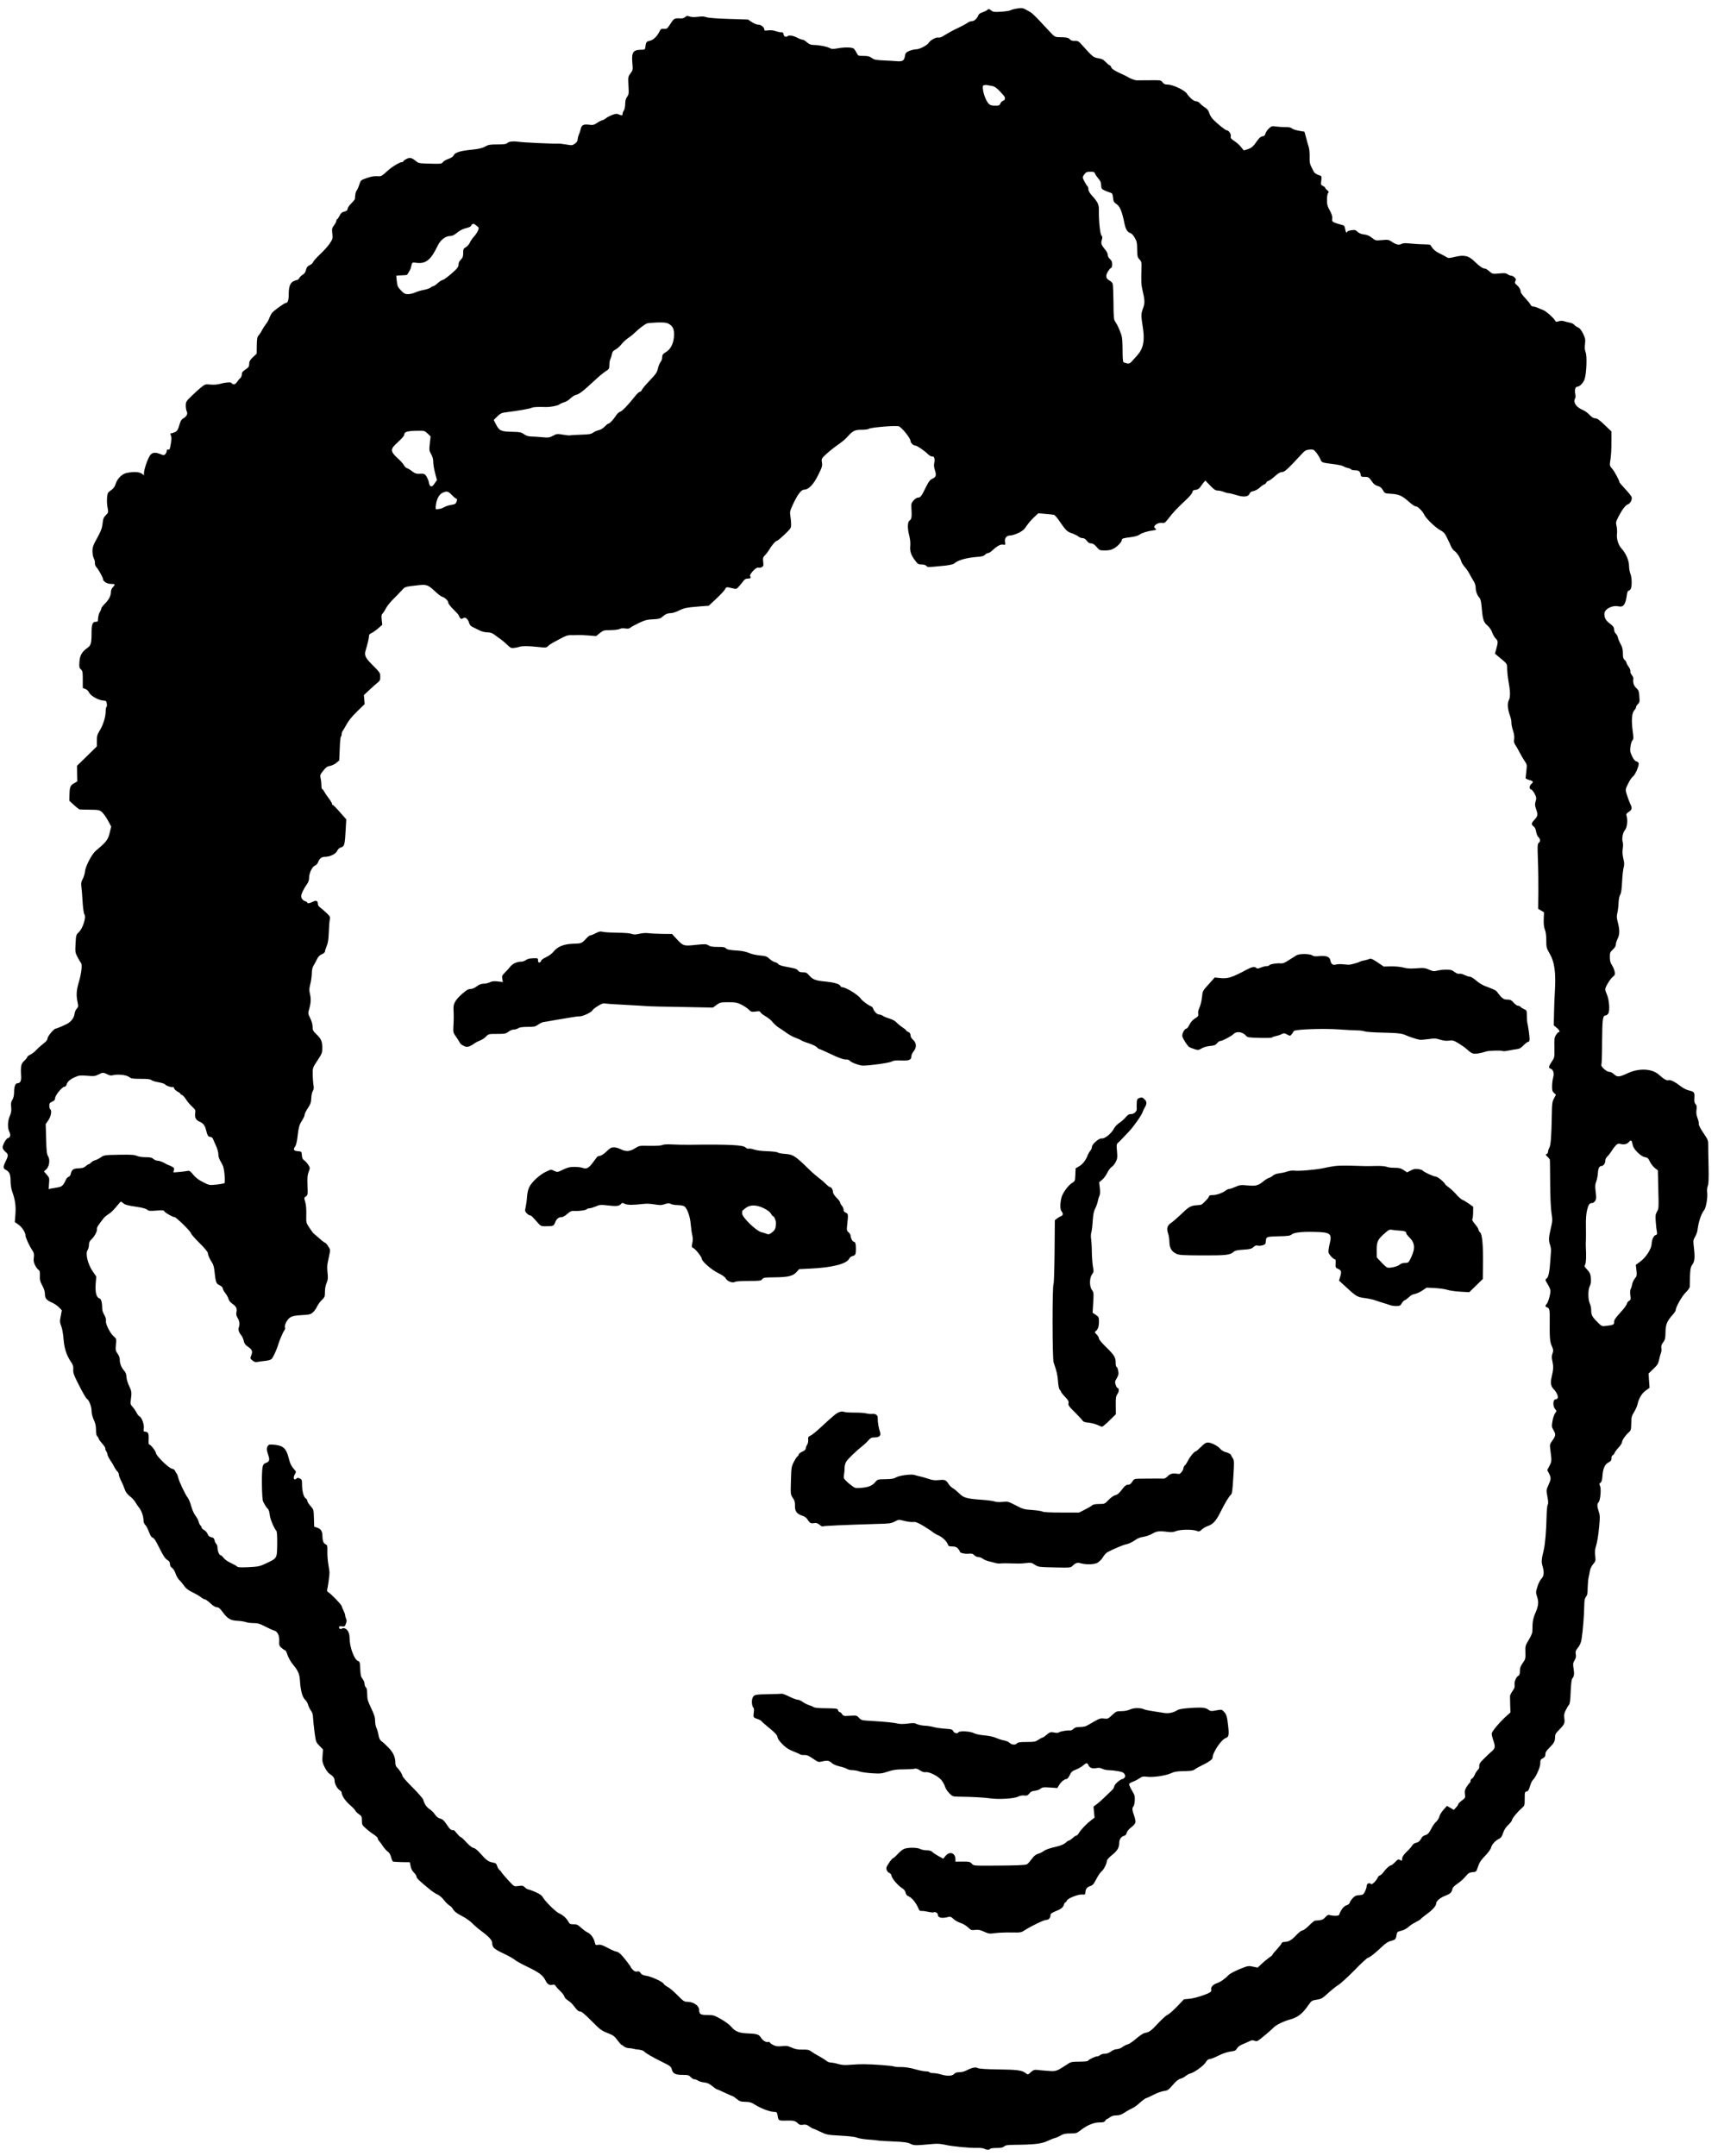
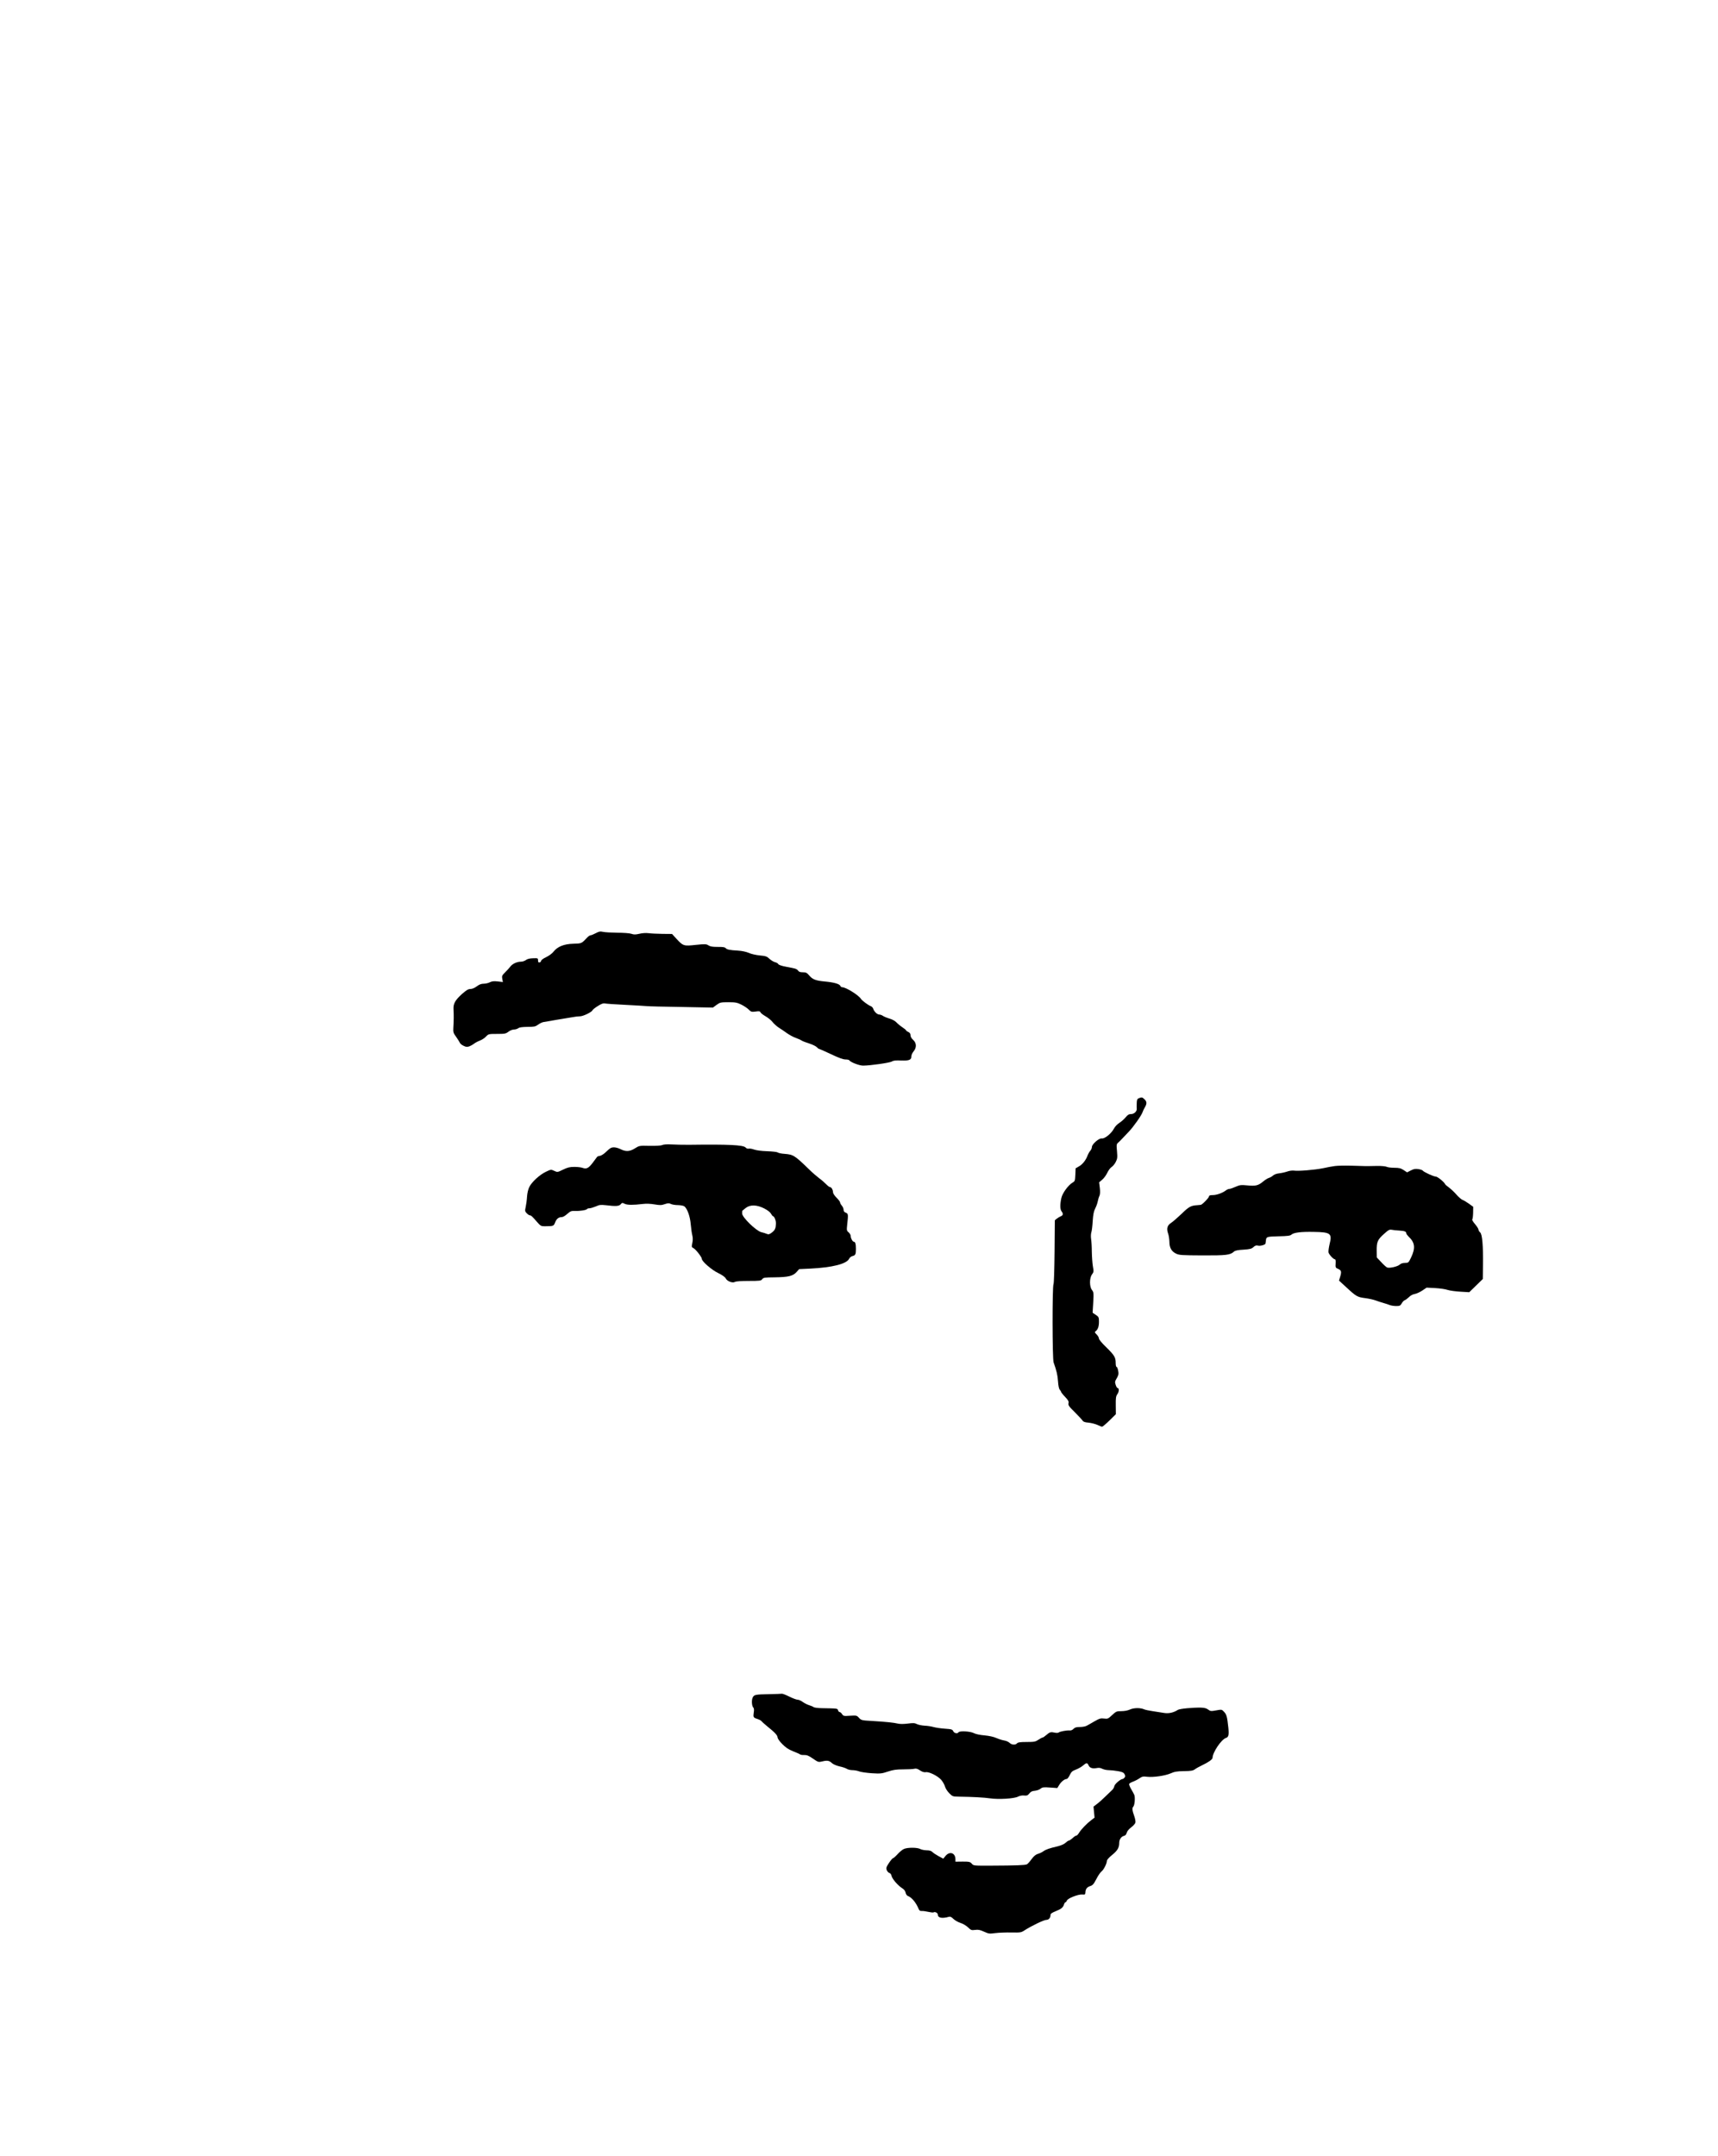
<svg xmlns="http://www.w3.org/2000/svg" version="1.0" width="1951pt" height="2448pt" viewBox="0 0 1951 2448" preserveAspectRatio="xMidYMid meet">
  <g transform="translate(0,2448) scale(0.1,-0.1)" fill="#000000" stroke="none">
-     <path d="M11535 24381 c-22 -4 -49 -12 -60 -18 -11 -6 -59 -13 -107 -16 -77 -5 -89 -4 -113 15 -23 18 -28 19 -43 5 -9 -8 -34 -20 -55 -27 -21 -6 -41 -19 -45 -29 -14 -40 -47 -71 -73 -71 -14 0 -37 -8 -50 -18 -13 -10 -64 -38 -113 -61 -49 -23 -113 -58 -143 -77 -38 -26 -60 -34 -77 -30 -24 6 -92 -31 -108 -59 -17 -29 -105 -75 -144 -75 -21 0 -57 -9 -80 -19 -36 -16 -42 -24 -48 -60 -8 -50 -27 -61 -92 -56 -27 3 -95 6 -151 9 -87 4 -107 8 -133 28 -25 18 -45 23 -93 23 -61 0 -62 1 -79 34 -9 19 -23 40 -30 47 -18 18 -99 20 -181 6 -53 -10 -72 -10 -90 0 -31 18 -123 37 -181 37 -39 1 -55 7 -83 31 -18 17 -41 30 -51 30 -10 0 -33 8 -52 19 -50 26 -98 35 -115 21 -20 -17 -43 -6 -47 22 -2 16 -9 22 -23 21 -11 -1 -40 5 -65 13 -29 10 -60 13 -87 9 -35 -5 -43 -3 -43 9 0 26 -38 56 -69 56 -17 0 -49 13 -73 29 l-43 29 -220 7 c-130 4 -233 12 -255 20 -24 9 -53 10 -95 4 -40 -5 -71 -4 -92 3 -27 10 -35 9 -52 -6 -12 -11 -32 -17 -53 -15 -68 4 -74 1 -114 -61 -36 -56 -41 -60 -74 -57 -31 2 -37 -2 -52 -33 -27 -55 -72 -97 -112 -104 -36 -7 -41 -15 -48 -76 -3 -22 -8 -25 -48 -25 -90 -1 -109 -28 -99 -147 7 -80 7 -84 -21 -121 -27 -37 -28 -40 -23 -138 5 -92 4 -103 -16 -129 -15 -21 -21 -44 -21 -82 -1 -31 -7 -61 -15 -72 -8 -11 -15 -28 -15 -38 0 -21 -9 -22 -44 -7 -20 10 -35 8 -73 -6 -26 -10 -57 -26 -68 -35 -11 -10 -31 -21 -45 -25 -14 -4 -42 -18 -62 -32 -33 -22 -44 -25 -91 -19 -61 8 -83 -4 -93 -52 -3 -15 -12 -42 -20 -60 -8 -18 -14 -43 -14 -57 0 -15 -11 -32 -31 -46 -29 -21 -35 -21 -98 -10 -36 6 -77 11 -91 10 -54 -3 -398 13 -450 21 -65 9 -115 3 -131 -16 -8 -10 -38 -14 -109 -14 -85 0 -103 -3 -141 -24 -33 -19 -70 -27 -154 -36 -130 -13 -188 -31 -203 -64 -7 -15 -28 -29 -59 -40 -26 -9 -55 -25 -63 -37 -17 -21 -19 -21 -191 -16 -76 2 -89 5 -117 29 -46 38 -69 43 -108 22 -19 -10 -34 -22 -34 -26 0 -5 -5 -8 -11 -8 -30 0 -124 -57 -175 -106 -41 -40 -66 -56 -84 -55 -67 3 -83 0 -146 -21 -66 -23 -67 -24 -84 -75 -9 -29 -23 -59 -30 -68 -11 -13 -17 -43 -19 -93 -1 -7 -19 -29 -40 -50 -22 -20 -41 -48 -43 -62 -2 -19 -11 -26 -38 -33 -27 -6 -39 -17 -54 -47 -11 -22 -23 -40 -28 -40 -4 0 -8 -7 -8 -17 0 -9 -12 -32 -26 -51 -24 -31 -26 -40 -20 -94 6 -56 4 -63 -29 -112 -19 -29 -68 -84 -109 -122 -40 -38 -76 -78 -80 -90 -3 -11 -21 -27 -39 -35 -25 -11 -34 -23 -42 -53 -6 -26 -18 -45 -37 -55 -15 -9 -33 -26 -39 -38 -7 -13 -19 -23 -26 -23 -8 0 -27 -7 -43 -15 -35 -18 -52 -65 -51 -147 0 -65 -11 -98 -33 -98 -16 0 -133 -84 -158 -114 -9 -12 -22 -37 -29 -56 -6 -19 -23 -51 -39 -70 -15 -19 -35 -51 -45 -70 -9 -19 -26 -45 -37 -57 -17 -18 -20 -37 -22 -115 l-1 -94 -43 -40 c-34 -33 -42 -48 -42 -76 0 -30 -6 -39 -40 -62 -22 -14 -40 -32 -41 -39 -2 -31 -9 -52 -21 -62 -8 -5 -24 -24 -36 -42 -16 -22 -28 -30 -42 -26 -11 3 -20 9 -20 13 0 13 -64 10 -120 -6 -37 -11 -75 -14 -117 -11 -61 6 -63 5 -110 -32 -26 -21 -76 -66 -110 -100 -59 -57 -63 -64 -63 -107 0 -25 5 -55 11 -66 14 -26 -1 -57 -40 -79 -21 -12 -32 -31 -45 -78 -14 -49 -23 -64 -46 -76 -16 -8 -36 -15 -44 -15 -13 0 -14 -4 -5 -24 8 -17 8 -43 -1 -95 -10 -60 -15 -71 -29 -66 -12 3 -17 -1 -18 -17 -1 -12 -9 -28 -17 -36 -13 -13 -19 -13 -55 2 -52 20 -81 20 -106 -2 -35 -30 -94 -209 -78 -235 4 -6 -6 -2 -21 11 -31 24 -92 29 -176 12 -54 -10 -110 -66 -128 -129 -8 -25 -24 -48 -45 -63 -17 -12 -35 -26 -38 -31 -15 -21 -19 -112 -8 -167 11 -59 11 -59 -19 -90 -25 -25 -32 -41 -37 -95 -6 -53 -18 -84 -61 -163 -46 -83 -54 -105 -54 -150 0 -29 7 -67 16 -83 8 -17 14 -41 12 -54 -2 -14 6 -33 18 -47 24 -25 74 -117 74 -134 0 -25 47 -54 86 -54 52 0 57 -6 28 -35 -15 -15 -24 -36 -24 -56 0 -43 -25 -92 -71 -136 -21 -21 -39 -45 -39 -53 0 -9 -7 -25 -15 -38 -13 -18 -20 -48 -24 -104 -1 -5 -10 -8 -20 -8 -40 0 -51 -26 -51 -119 0 -126 -6 -149 -50 -180 -60 -42 -84 -84 -88 -158 -4 -56 -2 -67 17 -84 19 -17 21 -31 21 -115 l0 -96 29 -11 c17 -6 36 -24 44 -43 17 -35 104 -84 156 -88 17 -1 32 -4 34 -7 11 -12 16 -59 7 -64 -5 -3 -10 -29 -10 -56 0 -60 -31 -158 -71 -220 -24 -38 -29 -56 -29 -110 l0 -64 -112 -110 -113 -110 1 -88 2 -89 -34 -20 c-46 -27 -52 -41 -55 -127 l-2 -73 53 -49 c30 -27 59 -50 64 -50 6 -1 58 -2 116 -3 97 -1 108 -3 137 -26 16 -14 47 -57 68 -95 l38 -71 -18 -73 c-19 -77 -38 -102 -156 -200 -46 -39 -119 -178 -123 -234 -2 -23 -13 -61 -25 -84 -19 -35 -22 -52 -17 -90 4 -27 10 -104 14 -173 5 -76 13 -133 22 -146 20 -32 -21 -158 -65 -199 -31 -29 -32 -33 -37 -130 -5 -96 -4 -102 23 -154 16 -30 34 -60 40 -67 15 -19 3 -121 -27 -220 -26 -88 -30 -146 -13 -224 10 -47 9 -54 -10 -74 -12 -13 -23 -40 -25 -61 -4 -41 -41 -90 -87 -112 -48 -24 -118 -53 -126 -53 -20 0 -93 -87 -93 -110 -1 -18 -14 -35 -46 -59 -25 -19 -62 -52 -82 -74 -21 -22 -52 -46 -69 -53 -18 -8 -33 -20 -33 -26 0 -6 -16 -26 -35 -44 -37 -33 -42 -59 -35 -182 2 -47 -12 -72 -41 -72 -25 0 -39 -37 -39 -103 0 -34 -7 -63 -19 -84 -16 -24 -19 -43 -14 -85 4 -40 0 -64 -16 -101 -25 -58 -27 -136 -5 -178 18 -35 11 -65 -16 -72 -21 -5 -60 -75 -60 -107 0 -12 13 -33 30 -47 36 -30 37 -43 5 -108 -31 -62 -31 -81 -3 -96 46 -25 57 -50 58 -126 0 -46 7 -92 19 -125 33 -90 43 -162 36 -256 l-7 -88 40 -28 c42 -29 82 -91 82 -127 0 -23 43 -116 78 -168 18 -28 21 -42 16 -81 -5 -36 -1 -56 15 -88 11 -22 29 -45 38 -51 14 -8 18 -21 16 -67 -2 -47 3 -67 27 -111 20 -36 30 -68 30 -97 0 -49 19 -71 87 -100 23 -10 56 -33 73 -51 l32 -33 -12 -65 c-12 -59 -12 -70 5 -114 11 -27 22 -90 26 -143 8 -107 34 -189 82 -259 26 -38 31 -54 29 -91 -3 -39 6 -64 68 -185 39 -77 77 -143 86 -148 25 -14 54 -88 54 -139 0 -28 10 -67 25 -100 18 -38 25 -70 25 -114 0 -42 5 -65 15 -74 8 -7 15 -18 15 -25 0 -6 18 -31 40 -56 22 -24 38 -49 36 -56 -3 -6 2 -19 9 -30 8 -10 15 -26 15 -37 0 -10 14 -38 30 -63 17 -24 39 -61 49 -82 11 -21 27 -43 35 -50 9 -8 16 -23 16 -36 0 -12 12 -44 26 -71 14 -27 32 -69 40 -94 11 -32 28 -55 59 -80 25 -19 54 -51 64 -70 11 -19 30 -48 43 -63 26 -32 48 -97 48 -143 0 -17 8 -38 19 -48 10 -9 29 -44 41 -77 12 -33 29 -63 38 -66 24 -9 35 -26 91 -138 36 -72 59 -105 81 -118 22 -13 30 -26 30 -46 0 -19 8 -34 24 -44 14 -10 31 -37 40 -65 9 -27 28 -60 42 -73 15 -13 39 -43 55 -66 21 -30 47 -50 96 -74 38 -18 81 -43 96 -56 16 -13 35 -23 43 -23 8 0 37 -20 63 -45 31 -29 57 -45 74 -45 19 0 35 -13 62 -50 59 -80 91 -100 171 -104 38 -2 82 -9 97 -15 16 -6 55 -11 87 -11 48 0 71 -7 132 -39 40 -21 85 -41 100 -45 39 -9 63 -58 59 -122 -2 -47 1 -54 29 -78 17 -14 35 -26 40 -26 5 0 16 -24 25 -52 10 -29 34 -73 54 -98 70 -86 83 -114 88 -203 7 -105 27 -178 58 -207 14 -13 30 -40 35 -61 6 -20 20 -49 32 -64 15 -20 22 -44 23 -79 1 -28 9 -102 17 -164 15 -111 16 -115 56 -155 l40 -42 -5 -71 c-5 -62 -2 -77 22 -127 15 -32 39 -65 53 -75 46 -30 62 -51 62 -83 0 -36 33 -94 61 -109 10 -6 19 -17 19 -26 0 -32 42 -95 95 -140 30 -26 57 -55 60 -63 3 -9 21 -27 40 -40 32 -22 35 -28 35 -74 0 -46 3 -52 47 -90 25 -23 66 -54 90 -69 23 -15 43 -34 43 -43 0 -8 8 -23 18 -33 9 -10 29 -36 44 -60 16 -23 39 -49 53 -58 16 -11 29 -33 36 -60 6 -25 16 -47 22 -51 5 -3 51 -6 101 -7 l90 -1 9 -45 c5 -29 19 -55 38 -73 16 -15 29 -37 29 -47 0 -17 35 -50 167 -157 22 -17 55 -38 74 -46 19 -8 50 -35 69 -60 19 -25 47 -53 62 -62 16 -9 33 -26 39 -38 17 -31 46 -53 119 -91 36 -19 83 -53 105 -76 22 -23 65 -60 95 -82 97 -72 130 -108 130 -145 0 -45 24 -66 133 -117 51 -24 106 -55 124 -70 18 -15 84 -51 147 -81 128 -61 173 -95 202 -155 20 -42 47 -57 82 -46 14 5 24 -1 36 -19 9 -14 32 -39 51 -56 19 -18 37 -41 41 -52 8 -24 18 -35 56 -60 16 -9 45 -40 65 -67 26 -36 44 -50 61 -50 17 0 54 -31 130 -108 96 -97 114 -110 180 -136 63 -24 79 -35 114 -82 22 -30 44 -54 48 -54 5 0 16 -8 25 -17 10 -9 34 -18 54 -19 20 -1 43 -4 51 -7 8 -3 37 -8 63 -10 26 -3 53 -11 60 -19 16 -20 93 -65 209 -122 91 -45 99 -51 108 -86 13 -47 41 -60 126 -60 56 0 68 -3 88 -25 13 -14 32 -25 42 -25 11 0 30 -7 42 -16 12 -8 43 -17 69 -20 34 -3 58 -14 89 -39 23 -19 45 -35 48 -35 4 0 44 -18 91 -40 47 -22 88 -40 93 -40 4 0 25 -15 47 -32 34 -29 47 -33 100 -34 51 -1 69 -7 115 -36 63 -40 166 -78 210 -78 31 0 37 -7 42 -50 6 -48 15 -52 97 -49 82 3 105 -3 135 -34 15 -15 27 -18 56 -13 29 4 43 1 70 -19 19 -14 38 -25 43 -25 5 0 42 -16 83 -36 72 -34 80 -36 227 -44 96 -5 165 -13 187 -22 19 -9 76 -18 125 -22 50 -3 101 -8 115 -11 13 -3 92 -8 175 -11 120 -5 159 -10 193 -26 44 -21 52 -21 262 -2 43 4 87 1 130 -9 77 -19 289 -39 368 -36 32 1 67 -3 79 -9 27 -15 60 -15 68 -2 3 6 36 10 72 10 49 0 71 5 86 17 15 15 39 18 126 19 215 2 301 12 366 43 33 16 72 31 87 35 15 3 44 16 65 29 30 17 53 22 108 22 64 0 74 3 111 32 76 60 153 93 216 93 47 0 60 4 70 20 7 11 17 20 21 20 5 0 20 9 34 20 17 13 41 20 71 20 34 0 57 8 96 34 28 18 67 40 86 48 19 8 58 36 85 62 28 25 60 49 72 52 13 4 53 22 89 41 37 19 87 37 113 40 41 5 51 12 100 69 37 43 64 65 85 70 17 4 44 17 59 30 16 13 41 27 55 30 45 11 149 86 174 126 15 25 30 38 46 38 12 0 57 17 100 39 48 24 99 41 135 46 51 6 61 11 75 36 11 18 34 35 62 46 24 10 59 25 77 34 27 14 39 15 62 6 26 -10 33 -6 112 60 46 38 90 77 98 86 24 30 114 75 188 95 87 23 143 65 205 155 43 61 45 62 102 71 52 8 64 15 129 75 40 36 92 78 117 93 25 15 107 90 183 167 75 78 144 141 152 141 16 0 86 55 162 128 38 36 68 56 99 63 50 13 56 19 64 69 5 32 9 36 54 47 28 7 62 25 80 42 17 16 54 41 83 55 28 14 54 30 58 36 4 6 32 29 63 52 71 51 111 96 112 125 0 28 47 66 107 89 53 20 69 36 77 75 3 17 23 37 59 61 30 20 71 57 91 82 32 38 44 45 79 48 42 3 42 3 62 63 15 46 34 75 81 123 35 36 64 76 67 92 7 34 48 80 89 100 24 12 35 27 48 68 12 36 31 65 59 91 22 21 41 44 41 52 0 18 60 93 108 134 37 33 37 33 37 111 0 73 2 79 21 82 17 2 26 16 39 60 9 31 24 64 34 72 33 31 83 142 83 187 0 38 3 45 29 58 22 12 29 22 29 45 0 23 11 41 44 73 53 52 66 75 66 123 0 30 8 45 46 82 60 61 67 75 59 131 -5 38 -2 56 16 92 12 24 29 52 37 61 10 12 16 54 19 150 4 85 10 138 18 148 22 26 25 53 15 114 -8 53 -7 63 11 93 16 26 19 42 14 70 -5 30 -2 41 25 74 20 25 34 57 40 91 14 83 30 274 31 373 1 72 5 94 20 114 15 18 19 41 19 100 1 42 6 96 11 121 6 25 13 61 16 80 3 19 19 50 35 69 28 32 30 38 24 93 -4 32 -3 73 3 91 21 70 31 131 42 246 10 104 9 125 -5 167 -20 59 -20 88 -2 107 21 20 32 157 16 186 -10 19 -9 25 6 35 13 10 19 31 22 77 5 83 28 134 70 154 25 13 32 22 32 46 0 17 6 32 15 35 8 3 17 15 20 25 4 11 24 39 46 62 21 23 39 51 39 61 0 22 41 81 78 113 23 20 26 29 27 100 1 69 4 84 32 129 17 28 34 66 38 84 15 70 50 129 94 160 l44 32 -6 81 -5 81 53 51 c46 43 56 59 66 105 6 30 16 65 21 77 6 12 8 36 5 55 -4 25 1 41 21 67 21 29 25 44 26 115 2 89 16 123 83 199 18 20 33 43 33 51 0 34 72 161 115 202 27 26 45 53 45 66 2 187 5 217 29 249 27 37 31 80 16 206 -7 64 -6 75 14 108 12 21 23 49 26 64 12 81 19 111 37 161 11 30 28 65 39 76 23 25 44 146 36 207 -3 21 0 53 7 70 9 23 12 84 9 217 -3 102 -4 212 -4 244 1 56 -2 64 -55 142 -33 48 -54 90 -52 101 3 10 -4 40 -14 66 -13 35 -17 62 -12 96 5 37 2 51 -11 64 -13 13 -16 31 -13 74 3 62 0 66 -68 83 -22 5 -60 25 -85 44 -67 52 -118 78 -140 71 -22 -7 -51 9 -110 62 -77 70 -226 77 -354 17 -99 -46 -118 -47 -159 -9 -15 14 -38 25 -53 25 -30 0 -98 63 -87 81 4 7 8 125 8 263 2 255 7 296 41 296 8 0 20 9 29 21 20 29 11 159 -15 215 -10 22 -19 49 -19 60 0 28 55 118 86 143 23 18 26 26 21 57 -4 20 -17 53 -30 73 -18 27 -25 50 -25 91 -1 50 2 58 33 87 23 21 35 41 35 58 0 14 9 43 20 65 24 48 25 102 3 185 -14 54 -15 72 -5 112 6 26 12 77 13 113 2 39 9 75 18 90 11 17 18 61 22 145 3 66 11 139 17 162 10 33 9 55 -3 105 -10 44 -12 79 -6 114 4 28 4 62 -1 74 -12 33 1 105 23 131 29 33 37 116 18 178 -2 7 9 21 26 31 33 19 42 42 27 74 -19 41 -41 101 -53 142 -11 39 -9 46 21 107 18 37 43 73 55 81 23 15 65 109 65 145 0 12 -10 21 -25 25 -18 5 -33 22 -50 59 -22 44 -25 60 -19 107 3 30 13 63 22 73 14 15 14 29 3 110 -16 118 -9 202 18 231 12 12 21 29 21 38 0 8 10 23 21 34 19 17 21 27 16 86 -4 60 -8 71 -36 97 -29 27 -38 59 -32 109 1 7 -7 24 -19 39 -11 14 -18 34 -15 43 3 9 -6 31 -20 50 -14 19 -25 40 -25 47 0 7 -9 21 -20 30 -16 14 -20 30 -20 76 0 43 -6 69 -24 100 -13 23 -27 56 -31 73 -3 18 -15 40 -26 50 -11 9 -19 31 -19 48 -1 25 -10 37 -46 64 -47 35 -64 64 -64 112 0 54 88 101 160 85 57 -12 80 20 95 128 3 26 10 47 15 47 5 0 16 7 24 16 21 20 21 132 1 181 -8 19 -15 60 -15 89 0 58 -37 143 -84 194 -37 39 -60 112 -53 167 3 27 1 67 -5 91 -10 40 -8 48 27 115 39 75 77 123 105 132 25 8 49 57 39 82 -4 12 -37 53 -73 91 -36 38 -66 74 -66 79 0 19 -57 124 -84 154 -23 25 -27 37 -22 67 12 70 17 147 16 250 l0 103 -77 74 c-59 56 -85 75 -106 75 -18 0 -39 12 -65 39 -20 22 -55 47 -77 56 -76 31 -114 89 -86 134 5 7 4 30 0 52 -10 43 2 79 26 79 24 0 67 44 80 84 22 62 30 264 12 306 -10 25 -12 52 -7 94 6 52 3 65 -22 118 -20 40 -38 62 -55 69 -15 5 -34 19 -44 30 -9 11 -30 22 -46 24 -15 3 -44 10 -65 16 -26 8 -45 9 -67 1 -27 -9 -32 -8 -41 9 -16 29 -98 102 -128 115 -15 6 -44 18 -64 27 -21 9 -47 17 -58 17 -11 0 -24 9 -28 19 -4 11 -31 44 -59 74 -29 31 -53 63 -53 72 0 25 -19 58 -47 81 -21 18 -23 25 -14 42 9 18 8 25 -9 42 -11 11 -28 20 -38 20 -10 0 -28 7 -41 16 -18 13 -37 15 -97 9 -73 -7 -75 -6 -110 24 -19 17 -41 31 -48 31 -26 0 -67 28 -117 78 -68 68 -118 81 -224 56 -73 -17 -77 -17 -103 0 -15 9 -50 28 -78 41 -30 14 -61 38 -75 57 -12 18 -24 35 -27 38 -2 3 -36 5 -75 6 -40 0 -107 5 -150 9 -57 6 -84 5 -102 -5 -29 -15 -60 -8 -109 25 -35 24 -43 25 -111 19 -72 -7 -75 -6 -115 26 -29 23 -55 34 -88 38 -32 3 -56 13 -74 29 -23 22 -32 25 -72 19 -25 -4 -46 -11 -46 -17 0 -5 -4 -9 -9 -9 -5 0 -11 18 -15 40 -6 36 -9 40 -49 50 -64 16 -97 31 -98 44 -1 6 0 23 1 38 1 14 -12 50 -29 80 -26 45 -31 66 -31 119 0 39 5 70 13 78 10 10 8 16 -10 31 -13 10 -23 22 -23 27 0 6 -12 15 -26 22 -24 11 -25 14 -19 61 6 43 4 51 -12 56 -35 10 -66 29 -73 44 -4 8 -17 33 -28 56 -17 31 -21 56 -19 115 1 41 -4 90 -10 109 -7 19 -20 67 -30 105 l-19 70 -61 10 c-33 6 -69 17 -80 26 -13 12 -36 17 -78 16 -33 0 -81 3 -106 7 -43 6 -50 4 -78 -22 -18 -16 -35 -42 -40 -58 -5 -22 -14 -30 -34 -32 -19 -2 -36 -17 -59 -49 -44 -65 -62 -81 -110 -98 -23 -8 -43 -13 -44 -12 -1 1 -16 19 -33 41 -17 21 -51 51 -75 66 -35 23 -43 33 -39 49 7 26 -21 71 -44 71 -16 0 -104 70 -159 127 -17 18 -36 50 -42 72 -9 28 -23 46 -50 62 -20 13 -45 34 -55 46 -10 13 -29 23 -43 23 -26 0 -72 38 -106 88 -27 40 -160 102 -219 102 -28 0 -42 6 -56 25 -18 25 -21 25 -143 24 -69 -1 -136 -1 -150 -1 -23 0 -75 20 -110 42 -8 5 -50 26 -93 45 -55 26 -81 44 -87 61 -5 13 -14 24 -20 24 -5 0 -24 16 -42 35 -26 28 -44 37 -85 44 -55 8 -65 16 -183 148 -41 46 -49 51 -85 49 -29 -1 -45 5 -56 19 -16 18 -41 23 -142 24 -20 1 -39 12 -60 35 -18 18 -74 79 -126 134 -51 56 -105 108 -120 115 -14 8 -39 22 -56 31 -32 17 -45 18 -110 7z m-271 -877 c29 -5 52 -20 92 -62 30 -31 55 -61 55 -67 3 -24 -2 -34 -22 -40 -11 -4 -24 -18 -29 -31 -8 -21 -16 -24 -60 -24 -37 0 -55 5 -71 21 -28 28 -59 104 -66 161 -5 39 -3 47 13 51 11 2 26 3 34 1 8 -1 32 -6 54 -10z m1171 -995 c4 -11 21 -36 38 -56 23 -26 31 -45 32 -76 1 -37 5 -43 36 -58 18 -9 48 -20 64 -25 27 -8 30 -14 35 -59 4 -42 10 -53 36 -70 43 -27 65 -82 95 -229 13 -60 34 -94 65 -102 14 -4 34 -25 50 -53 24 -40 27 -58 28 -133 1 -78 4 -90 26 -113 22 -23 25 -35 23 -93 -5 -156 -3 -196 11 -255 28 -117 29 -150 5 -212 -22 -60 -22 -77 1 -225 21 -141 3 -229 -65 -305 -20 -22 -48 -53 -62 -69 -21 -23 -30 -27 -56 -22 -17 4 -35 10 -40 15 -6 6 -9 67 -9 138 0 83 -4 142 -13 168 -23 67 -46 118 -68 149 -19 27 -21 45 -22 220 -1 105 -5 201 -9 214 -4 12 -21 29 -37 37 -42 22 -47 57 -15 105 14 22 31 40 36 40 6 0 10 17 10 38 0 28 -6 44 -25 60 -14 12 -25 33 -25 46 0 14 -10 37 -23 53 -51 62 -57 78 -45 117 9 29 8 39 -4 53 -16 19 -31 170 -29 287 1 65 -12 92 -83 170 -23 26 -36 50 -36 67 0 15 -5 31 -10 34 -6 4 -21 28 -35 54 -23 45 -23 49 -8 72 24 34 33 39 80 39 33 0 43 -4 48 -21z m-7022 -593 c28 -22 28 -24 14 -57 -8 -19 -29 -49 -46 -67 -17 -19 -38 -49 -45 -67 -8 -18 -28 -41 -45 -51 -28 -16 -31 -23 -31 -67 0 -39 -5 -53 -26 -74 -17 -17 -27 -37 -26 -55 0 -20 -10 -39 -36 -64 -64 -61 -133 -114 -148 -114 -7 0 -31 -16 -53 -35 -21 -19 -44 -35 -51 -35 -8 0 -21 -7 -30 -15 -9 -8 -42 -20 -73 -26 -32 -5 -76 -19 -100 -29 -23 -11 -60 -20 -82 -20 -35 0 -47 6 -82 43 -36 37 -41 49 -47 105 l-6 62 28 2 c15 1 41 2 59 3 18 0 34 3 36 5 15 21 41 67 42 75 1 6 5 23 9 38 8 28 10 29 61 22 101 -12 160 37 233 190 33 70 90 115 144 115 24 0 47 11 79 38 31 25 66 43 103 52 31 7 56 19 56 26 0 11 14 21 30 23 3 0 18 -10 33 -23z m2176 -1110 c53 -28 69 -62 65 -141 -3 -81 -38 -151 -89 -181 -37 -22 -45 -32 -45 -65 0 -15 -8 -37 -19 -50 -10 -13 -24 -47 -30 -75 -10 -43 -25 -65 -93 -135 -44 -46 -84 -94 -89 -106 -5 -13 -15 -23 -24 -23 -8 0 -32 -22 -53 -49 -80 -101 -146 -170 -169 -176 -12 -3 -34 -22 -47 -43 -30 -47 -72 -92 -86 -92 -6 0 -25 -15 -43 -34 -19 -19 -46 -36 -65 -40 -19 -3 -47 -16 -64 -27 -26 -19 -47 -22 -144 -25 -63 -2 -118 -5 -122 -8 -4 -2 -38 2 -77 8 -66 11 -72 11 -115 -12 -41 -22 -52 -23 -130 -16 -47 4 -103 8 -125 8 -26 1 -53 10 -75 26 -31 22 -46 25 -140 27 -122 3 -141 12 -179 87 l-24 47 41 41 c38 36 49 41 110 48 129 16 261 39 281 50 18 9 65 11 161 8 50 -1 135 15 151 29 9 8 34 19 55 25 21 5 53 25 71 43 18 18 45 36 60 40 43 10 79 38 228 176 39 37 90 78 113 93 39 25 42 29 42 72 0 25 5 55 12 67 6 12 14 37 17 56 5 26 14 38 41 52 19 10 51 38 69 62 19 23 52 54 73 67 20 13 57 42 80 65 51 49 110 93 137 103 11 4 63 8 115 10 70 2 103 -1 125 -12z m2695 -1240 c32 -39 56 -78 56 -92 0 -23 33 -54 57 -54 17 0 101 -57 141 -97 19 -17 40 -29 47 -27 22 9 35 -28 25 -70 -6 -28 -4 -52 8 -88 18 -57 12 -76 -34 -96 -22 -10 -39 -33 -64 -83 -53 -110 -67 -129 -93 -129 -14 0 -35 -13 -52 -32 -24 -27 -28 -38 -25 -82 6 -105 3 -130 -19 -145 -26 -17 -28 -85 -5 -175 10 -38 14 -81 11 -114 -6 -59 8 -103 51 -161 35 -47 41 -51 83 -51 21 0 42 -7 50 -16 14 -17 5 -17 217 4 49 6 89 15 100 25 42 38 138 64 264 74 48 3 71 10 84 24 9 10 25 19 34 19 9 0 30 12 46 27 56 53 96 75 125 69 27 -5 27 -4 22 30 -7 44 17 74 61 74 17 0 58 13 91 28 47 23 67 40 92 79 18 27 55 71 83 97 l51 48 82 -7 c45 -3 89 -9 97 -11 8 -3 31 -28 50 -55 87 -126 94 -133 152 -154 31 -11 65 -28 75 -37 11 -10 31 -18 46 -18 18 0 34 -10 49 -30 15 -21 30 -30 49 -30 20 0 37 -11 62 -40 33 -39 36 -40 96 -40 48 0 72 6 105 25 40 23 86 74 86 94 0 16 15 21 97 31 49 6 88 17 105 30 28 20 85 38 151 47 41 6 44 10 22 27 -28 21 33 66 81 59 27 -4 35 1 65 39 74 94 85 106 222 236 31 29 57 63 59 75 2 17 11 23 36 25 21 2 38 12 50 28 9 14 27 37 38 52 l22 26 55 -57 c44 -46 61 -57 86 -57 17 0 48 -7 68 -15 19 -8 45 -15 56 -15 11 0 51 -10 87 -21 81 -27 136 -21 150 15 6 16 20 26 45 30 20 4 53 22 74 42 21 19 43 34 49 34 6 0 16 9 22 20 6 11 17 20 25 20 8 0 40 23 70 50 40 36 63 50 84 50 29 0 64 32 222 203 38 42 50 48 90 52 44 3 49 1 77 -34 17 -21 37 -54 46 -74 16 -40 15 -40 151 -57 50 -6 99 -17 110 -24 11 -7 35 -17 53 -20 17 -4 34 -12 37 -17 4 -5 23 -9 44 -9 42 0 57 -12 63 -50 3 -22 8 -25 46 -25 45 0 47 -2 95 -69 9 -14 34 -30 55 -35 27 -8 42 -20 57 -47 20 -36 21 -36 94 -41 88 -5 124 -22 203 -92 31 -28 66 -51 77 -51 23 0 79 -57 96 -96 17 -39 131 -149 181 -174 35 -18 52 -36 66 -65 10 -22 23 -47 27 -55 5 -8 17 -34 26 -57 10 -24 28 -50 41 -58 28 -18 68 -79 78 -118 3 -15 22 -44 40 -65 18 -20 44 -57 56 -82 13 -24 33 -60 46 -80 13 -20 22 -50 22 -70 0 -42 17 -88 41 -115 13 -13 21 -43 25 -90 14 -160 22 -187 65 -225 25 -22 47 -52 56 -80 9 -25 27 -57 42 -72 27 -28 27 -38 2 -127 l-12 -43 38 -32 c107 -89 100 -78 101 -148 1 -34 7 -90 13 -123 23 -122 25 -189 6 -224 -19 -38 -14 -106 14 -181 9 -25 16 -58 15 -75 -1 -16 7 -57 18 -90 13 -39 17 -73 13 -98 -4 -28 -1 -45 13 -65 11 -15 32 -52 47 -82 15 -30 41 -74 57 -98 29 -42 30 -46 22 -115 -5 -40 -8 -76 -9 -82 0 -5 17 -14 37 -20 50 -14 55 -22 30 -45 -27 -25 -28 -57 -4 -64 10 -4 29 -26 41 -51 19 -39 21 -49 10 -84 -10 -32 -9 -47 5 -87 23 -67 21 -79 -20 -124 -37 -40 -37 -53 -3 -78 10 -7 21 -32 24 -57 4 -24 16 -52 26 -61 23 -21 24 -47 3 -65 -14 -11 -15 -35 -9 -193 4 -100 6 -265 5 -368 l-2 -187 33 -20 33 -20 -3 -79 c-2 -55 2 -90 13 -117 10 -24 16 -68 16 -122 0 -78 3 -89 34 -143 61 -103 77 -220 63 -450 -3 -52 -8 -158 -9 -234 l-3 -139 32 -26 c32 -25 43 -51 23 -51 -6 0 -19 -15 -30 -32 -18 -29 -20 -48 -18 -144 2 -110 2 -112 -30 -159 -37 -56 -39 -71 -13 -80 30 -9 43 -53 29 -100 -6 -22 -12 -66 -12 -97 -1 -47 3 -61 21 -78 l23 -20 -23 -43 c-19 -36 -22 -59 -24 -172 -4 -248 -11 -352 -27 -384 -9 -16 -16 -39 -16 -49 0 -11 -7 -23 -16 -26 -14 -5 -13 -10 10 -31 14 -13 27 -30 27 -37 1 -7 2 -125 3 -263 1 -154 7 -283 15 -337 13 -81 12 -92 -8 -177 -24 -104 -26 -134 -8 -187 7 -22 12 -50 11 -64 -1 -14 -5 -63 -8 -110 -8 -125 -21 -192 -40 -205 -21 -16 -21 -16 15 -76 25 -44 29 -58 24 -93 -9 -54 -27 -108 -42 -124 -18 -19 -16 -30 7 -37 25 -8 31 -31 29 -130 -2 -212 1 -259 23 -308 19 -43 20 -52 9 -84 -11 -29 -11 -47 -1 -93 13 -60 11 -86 -10 -180 -15 -65 -8 -102 26 -136 34 -34 55 -89 41 -103 -6 -6 -16 -11 -23 -11 -29 0 -32 -77 -4 -109 19 -23 19 -23 -1 -50 -10 -14 -24 -55 -29 -89 -10 -58 -9 -66 14 -105 26 -46 24 -61 -23 -126 -20 -27 -22 -40 -17 -79 19 -142 19 -145 -8 -196 l-25 -49 20 -38 c25 -50 24 -65 -7 -133 -25 -54 -25 -57 -11 -130 10 -54 11 -80 3 -93 -6 -10 -12 -74 -13 -143 -3 -147 -16 -307 -32 -370 -25 -101 -28 -137 -14 -181 21 -71 17 -116 -13 -146 -14 -14 -34 -54 -45 -90 -19 -61 -19 -66 -3 -115 20 -61 15 -104 -22 -188 -19 -45 -28 -84 -30 -125 0 -33 -2 -72 -3 -86 0 -14 -19 -55 -41 -91 -38 -63 -40 -70 -37 -141 2 -71 0 -78 -31 -121 -25 -36 -32 -57 -32 -92 0 -31 -5 -46 -15 -51 -22 -8 -47 -59 -45 -91 3 -42 2 -47 -26 -87 -14 -21 -26 -45 -26 -54 0 -9 1 -54 2 -101 l3 -85 -40 -35 c-83 -75 -173 -181 -173 -206 0 -13 9 -50 20 -81 23 -65 19 -87 -19 -119 -14 -12 -52 -47 -83 -78 -53 -50 -63 -68 -59 -103 1 -7 -7 -21 -18 -32 -11 -11 -27 -36 -35 -56 -8 -19 -22 -38 -31 -41 -8 -3 -15 -14 -15 -24 0 -11 -5 -22 -10 -25 -6 -4 -22 -24 -35 -45 -20 -32 -24 -47 -19 -82 6 -41 4 -44 -35 -73 -22 -16 -41 -35 -41 -41 0 -6 -11 -23 -25 -38 l-25 -27 -39 23 -39 22 -40 -44 c-22 -25 -43 -59 -46 -76 -4 -17 -20 -44 -37 -60 -17 -16 -40 -47 -50 -69 -29 -58 -44 -75 -76 -84 -15 -4 -33 -17 -38 -28 -19 -36 -36 -52 -66 -58 -16 -4 -34 -16 -40 -28 -6 -12 -34 -44 -62 -71 -33 -31 -52 -58 -53 -75 -1 -14 -3 -27 -3 -29 -1 -1 -11 2 -23 9 -18 10 -25 7 -55 -25 -19 -20 -40 -36 -46 -36 -16 -1 -57 -38 -85 -77 -12 -17 -31 -35 -42 -38 -10 -3 -22 -15 -25 -26 -4 -11 -20 -34 -36 -50 -23 -23 -33 -28 -43 -20 -20 17 -46 2 -46 -26 0 -26 -26 -84 -44 -95 -6 -4 -27 -8 -47 -8 -26 0 -43 -8 -66 -32 -17 -18 -33 -42 -35 -52 -2 -12 -17 -24 -38 -31 -32 -10 -64 -53 -83 -108 -4 -12 -58 -14 -100 -4 -24 7 -33 3 -57 -23 -27 -29 -37 -33 -118 -39 -7 -1 -37 -26 -67 -56 -30 -30 -64 -55 -75 -55 -11 0 -41 -23 -67 -51 -55 -59 -90 -79 -133 -79 -20 0 -33 -6 -37 -17 -3 -10 -28 -41 -55 -70 -26 -28 -48 -55 -48 -60 0 -4 -17 -19 -38 -32 -20 -14 -58 -45 -83 -69 l-47 -44 -53 11 c-52 11 -58 10 -154 -29 -57 -24 -111 -53 -125 -68 -39 -42 -91 -78 -133 -92 -41 -13 -71 -48 -62 -72 3 -8 0 -20 -7 -26 -30 -24 -168 -70 -233 -77 l-70 -7 -81 -85 c-45 -46 -92 -87 -105 -91 -13 -4 -62 -47 -108 -97 -82 -88 -97 -98 -153 -110 -16 -3 -59 -32 -97 -65 -38 -33 -81 -61 -95 -64 -14 -2 -40 -16 -58 -29 -18 -14 -47 -25 -65 -25 -19 0 -47 -12 -66 -26 -22 -17 -47 -26 -71 -26 -21 0 -44 -7 -52 -15 -9 -8 -24 -15 -35 -15 -23 0 -94 -35 -104 -50 -3 -6 -47 -10 -98 -10 -78 0 -96 -3 -126 -23 -132 -87 -138 -89 -225 -82 -45 3 -100 8 -123 11 -36 4 -46 1 -76 -25 -34 -31 -35 -31 -58 -12 -43 33 -92 40 -309 43 -150 2 -222 7 -238 16 -24 14 -71 2 -137 -32 -16 -9 -48 -16 -71 -16 -28 0 -47 -6 -59 -20 -22 -24 -79 -26 -149 -5 -27 8 -66 15 -87 15 -21 0 -41 4 -44 10 -3 6 -23 10 -44 10 -20 0 -75 11 -122 25 -58 16 -109 24 -157 24 -39 -1 -77 3 -83 7 -13 8 -237 25 -339 25 -30 1 -96 -2 -146 -6 -71 -6 -103 -4 -147 9 -30 9 -68 16 -83 16 -15 0 -37 8 -48 19 -12 10 -48 33 -81 51 -33 17 -74 42 -91 55 -26 20 -42 23 -100 22 -53 -1 -81 4 -122 22 -44 20 -63 23 -113 17 -49 -5 -67 -2 -100 14 -21 11 -39 25 -39 30 0 5 -6 7 -13 4 -24 -9 -64 14 -86 49 -23 38 -45 44 -166 49 -79 3 -130 24 -168 71 -21 26 -68 61 -119 90 -78 44 -90 47 -154 47 -79 0 -94 9 -94 55 0 51 -64 95 -137 95 -32 0 -45 9 -109 74 -40 41 -90 84 -112 95 -22 11 -42 27 -46 36 -8 22 -144 84 -200 91 -33 5 -50 13 -61 30 -12 18 -21 23 -39 18 -17 -4 -31 1 -48 18 -12 12 -23 25 -23 28 0 11 -91 127 -119 153 -17 15 -38 27 -48 27 -9 0 -52 18 -94 41 -60 32 -84 40 -110 36 -30 -5 -33 -3 -39 26 -11 49 -43 95 -80 113 -18 8 -52 33 -76 55 -36 33 -49 39 -85 39 -37 0 -46 4 -58 27 -20 39 -64 79 -106 97 -38 16 -157 133 -185 182 -12 22 -37 39 -84 60 -36 16 -73 29 -82 30 -9 1 -26 11 -38 23 -20 20 -29 22 -72 16 -49 -7 -50 -6 -92 38 -53 56 -107 119 -107 125 0 3 -7 10 -16 17 -10 6 -22 27 -28 46 -9 28 -17 35 -48 40 -49 8 -76 27 -139 99 -34 39 -63 63 -81 67 -18 3 -49 28 -82 64 -29 33 -58 59 -64 59 -6 0 -24 18 -42 40 -17 22 -34 39 -38 39 -27 -4 -43 8 -77 61 -31 47 -47 62 -75 70 -23 6 -43 22 -60 46 -13 20 -41 48 -62 62 -36 23 -57 56 -73 110 -4 12 -58 74 -121 137 -63 62 -114 121 -114 130 0 17 -34 70 -62 96 -10 9 -18 30 -18 48 0 69 -23 121 -80 179 -31 32 -66 64 -79 72 -16 11 -26 31 -33 70 -5 30 -16 67 -24 82 -8 15 -14 50 -14 78 0 39 -10 71 -45 144 -39 82 -45 104 -45 159 0 45 -5 68 -15 77 -8 7 -15 25 -15 40 0 15 -10 40 -22 56 -19 23 -24 44 -27 112 -3 76 -5 84 -26 92 -42 16 -95 158 -95 258 0 57 -20 99 -54 112 -12 4 -26 3 -33 -2 -14 -12 -33 -2 -33 16 0 10 10 12 33 9 30 -4 34 -1 45 31 10 26 10 41 3 55 -6 11 -11 28 -11 38 0 10 -9 36 -20 58 -11 22 -20 44 -20 49 0 13 -120 138 -148 154 -16 9 -21 19 -17 30 7 18 27 162 27 197 0 11 -6 52 -13 90 -7 39 -12 104 -11 145 1 69 -1 77 -21 85 -24 11 -35 40 -36 101 -1 49 -18 74 -60 88 l-33 11 -3 97 c-3 97 -3 98 -39 138 -20 22 -36 48 -36 58 0 9 -8 22 -19 29 -23 14 -41 84 -41 158 0 50 -3 57 -25 67 -19 9 -28 9 -37 0 -29 -29 -44 6 -20 47 16 29 16 31 -4 53 -36 40 -51 71 -68 141 -25 98 -61 132 -152 141 -59 6 -70 5 -81 -10 -17 -24 -16 -50 3 -105 20 -56 14 -76 -26 -90 -23 -8 -32 -19 -38 -47 -13 -61 -9 -363 6 -392 26 -50 40 -71 54 -83 9 -7 18 -35 21 -67 5 -49 46 -147 76 -184 7 -8 10 -66 9 -150 -2 -162 -1 -159 -122 -216 -76 -36 -89 -39 -203 -45 -87 -4 -123 -2 -129 6 -3 6 -35 24 -69 40 -38 17 -72 41 -85 59 -12 16 -27 30 -33 30 -17 0 -37 48 -37 86 0 17 -6 37 -14 43 -7 6 -16 24 -19 40 -5 23 -13 31 -37 36 -23 5 -35 15 -42 36 -6 16 -23 36 -39 45 -16 8 -29 21 -29 28 0 7 -6 19 -14 25 -7 6 -16 25 -20 42 -3 16 -19 46 -35 67 -18 22 -38 68 -50 111 -11 41 -29 84 -39 95 -25 29 -101 188 -108 228 -4 18 -12 40 -19 48 -7 8 -15 22 -18 31 -3 9 -18 19 -34 22 -39 8 -183 149 -183 180 0 21 -62 97 -79 97 -3 0 -5 26 -3 57 3 65 -5 83 -37 86 -21 1 -23 5 -18 40 6 43 -24 124 -49 134 -8 3 -24 23 -34 44 -11 21 -31 50 -45 65 -24 26 -25 32 -19 83 11 80 9 95 -21 157 -15 31 -28 75 -29 99 -1 29 -9 52 -23 67 -33 36 -53 84 -53 126 0 25 -9 50 -25 72 -23 31 -24 40 -19 101 7 67 6 68 -24 94 -40 34 -95 141 -89 173 3 13 -2 38 -11 56 -8 17 -19 39 -24 48 -4 10 -8 33 -8 52 0 57 -12 98 -30 103 -35 9 -50 66 -44 161 l7 87 -41 60 c-55 80 -84 200 -58 239 9 14 16 41 16 61 0 27 7 43 29 63 35 33 66 90 62 118 -2 18 12 39 76 122 10 12 34 32 53 44 34 21 59 47 116 116 26 33 27 33 48 14 24 -22 47 -29 169 -47 54 -8 96 -20 108 -31 16 -14 31 -16 104 -10 70 5 87 3 91 -8 6 -15 95 -66 115 -66 20 0 189 -166 189 -186 0 -7 43 -56 95 -108 56 -55 95 -102 95 -113 0 -22 23 -74 50 -113 10 -14 20 -47 23 -75 18 -153 19 -157 59 -178 22 -11 38 -26 38 -37 0 -9 13 -34 29 -54 16 -20 32 -50 36 -66 4 -17 21 -38 45 -55 44 -31 54 -52 45 -95 -5 -22 -1 -41 14 -66 22 -36 26 -74 12 -109 -9 -22 4 -60 31 -90 9 -12 21 -38 26 -60 6 -30 17 -46 47 -66 48 -33 57 -54 38 -99 -14 -34 -13 -36 14 -58 19 -16 36 -21 53 -17 14 3 53 8 87 12 42 4 68 12 79 24 18 20 60 112 74 164 13 45 55 141 69 159 7 9 11 23 7 31 -10 27 24 93 60 116 26 16 57 22 131 26 88 5 101 8 127 32 16 14 37 44 47 66 10 22 34 55 53 73 33 31 36 38 36 93 0 37 7 76 19 102 15 35 17 54 11 112 -5 39 -5 88 0 110 4 22 14 66 20 97 12 56 12 59 -14 98 -14 22 -31 40 -36 40 -8 0 -38 25 -133 108 -4 4 -24 32 -44 62 -36 54 -37 56 -35 150 2 60 -3 113 -12 143 -14 46 -13 48 8 62 21 14 22 20 18 124 -3 87 -1 119 13 155 17 44 17 46 -4 79 -12 19 -32 42 -46 51 -18 12 -25 26 -27 58 -3 42 -4 43 -43 46 -49 4 -59 18 -35 51 13 18 23 60 31 131 8 74 18 115 33 140 37 60 46 79 46 96 0 9 16 41 36 71 30 45 37 65 39 114 1 32 9 69 18 82 11 17 13 34 6 72 -4 28 -8 82 -8 120 -1 68 0 72 54 153 51 78 55 88 55 142 0 75 -13 105 -67 156 -38 37 -43 47 -43 84 0 26 -10 64 -27 98 -25 51 -26 57 -13 101 21 72 23 120 10 175 -10 43 -9 61 4 112 9 34 16 88 17 120 0 39 7 69 19 89 11 17 28 49 39 72 14 30 30 46 55 57 20 8 36 22 36 31 0 9 9 37 20 63 15 35 21 75 24 157 2 61 7 125 11 143 7 30 4 36 -41 79 -27 25 -59 52 -71 61 -13 8 -23 24 -23 36 0 37 -19 47 -54 28 -34 -18 -66 -24 -66 -11 0 4 -9 11 -20 14 -29 9 -50 33 -50 59 0 25 29 84 65 135 17 23 25 47 25 74 0 52 35 126 66 138 14 5 29 21 35 36 17 45 39 63 78 64 60 0 124 32 140 68 8 17 25 34 38 37 45 12 49 25 59 210 l6 111 -72 81 c-39 45 -76 82 -81 82 -5 0 -9 6 -9 14 0 8 -17 36 -38 63 -20 26 -43 60 -51 76 -8 15 -18 27 -23 27 -4 0 -8 19 -8 43 0 23 -4 59 -9 80 -8 34 -6 41 30 86 30 38 47 50 76 54 21 4 53 19 72 34 l33 28 6 133 c2 73 9 135 13 138 5 3 9 15 9 28 0 12 4 26 9 32 5 5 24 38 44 74 23 44 63 94 121 150 l87 85 -4 51 -5 51 63 59 c35 33 77 70 94 83 24 20 30 31 29 65 0 47 0 46 -95 142 -74 74 -88 105 -71 158 23 78 38 139 38 162 0 17 8 27 26 34 14 6 48 29 75 52 l50 43 -6 57 c-5 47 -3 60 12 75 10 10 27 37 37 58 11 22 47 67 80 100 34 33 78 79 98 101 40 44 31 41 200 60 80 9 103 0 172 -65 34 -32 71 -62 83 -65 35 -11 73 -46 73 -68 0 -12 25 -45 60 -79 33 -32 60 -62 60 -67 0 -4 6 -16 13 -26 11 -16 17 -17 36 -6 19 10 26 9 42 -6 11 -10 23 -31 27 -48 5 -20 19 -36 38 -45 16 -8 50 -24 75 -37 29 -15 64 -24 91 -24 31 0 55 -7 76 -22 16 -13 49 -36 73 -53 23 -16 60 -47 81 -68 34 -34 44 -38 76 -34 20 2 48 8 62 13 34 10 96 10 209 -2 90 -10 96 -9 115 10 11 12 38 30 61 42 22 12 66 35 98 52 38 21 70 31 95 30 20 -1 57 0 82 1 25 1 82 -1 127 -5 l82 -7 42 34 c41 32 48 34 124 34 44 1 90 6 102 13 14 8 38 10 63 6 29 -5 45 -2 58 8 9 9 53 33 97 54 67 32 93 39 160 42 66 3 84 8 105 27 35 31 59 42 99 43 19 0 62 14 95 31 60 29 81 33 253 47 l82 6 85 80 c47 44 92 92 99 106 14 29 17 29 86 12 44 -11 45 -10 75 24 17 19 39 46 49 60 12 17 27 26 46 26 34 0 44 9 30 26 -15 19 67 107 92 99 10 -4 28 -1 40 5 19 11 21 18 16 61 -5 44 -3 51 23 77 15 16 36 44 47 63 23 43 73 99 87 99 7 0 45 32 86 71 72 69 74 73 74 118 0 25 -4 68 -9 94 -7 43 -4 56 30 130 52 112 93 166 126 167 51 0 107 58 160 165 44 89 49 104 43 143 -7 44 -6 45 52 99 33 30 91 76 130 103 38 26 84 63 100 82 68 77 89 88 168 88 39 0 77 5 83 11 15 15 296 39 339 29 12 -3 47 -36 78 -74z m-5428 -9 l34 -32 -9 -80 c-8 -75 -7 -83 15 -122 16 -27 24 -57 24 -88 0 -25 9 -82 21 -126 l21 -80 -27 -39 c-21 -31 -31 -37 -44 -31 -9 5 -18 21 -19 36 -1 15 -12 45 -24 66 -22 40 -30 43 -97 39 -24 -1 -43 7 -70 28 -20 16 -46 32 -59 36 -12 4 -29 20 -36 35 -8 15 -36 47 -63 71 -95 87 -96 108 -3 191 39 35 70 71 70 80 0 36 32 46 153 48 75 1 80 0 113 -32z m273 -696 c20 -21 43 -40 51 -43 12 -4 13 -10 5 -34 -9 -24 -17 -30 -55 -36 -25 -3 -61 -14 -80 -24 -19 -10 -39 -19 -45 -20 -62 -11 -60 -12 -56 31 6 70 35 128 72 147 51 25 68 22 108 -21z m-3910 -6580 c25 -13 43 -16 63 -10 52 14 154 4 184 -20 23 -18 40 -21 132 -21 78 0 110 -4 121 -14 9 -8 45 -19 81 -25 36 -6 70 -17 75 -25 12 -16 80 -37 90 -28 3 3 8 -3 11 -14 3 -11 21 -28 40 -39 19 -10 34 -22 34 -26 0 -4 8 -10 18 -13 9 -3 29 -25 44 -49 15 -24 46 -61 69 -82 37 -34 41 -42 36 -72 -8 -48 7 -82 46 -98 45 -19 64 -42 78 -100 14 -59 25 -75 50 -75 12 0 24 -11 30 -27 6 -16 22 -51 35 -80 13 -28 24 -70 24 -92 0 -27 10 -55 31 -89 25 -41 32 -65 39 -138 4 -49 4 -93 0 -98 -5 -4 -46 -12 -91 -17 -82 -8 -83 -8 -153 28 -49 24 -83 50 -111 84 -30 37 -45 48 -60 44 -11 -3 -53 -8 -93 -12 l-73 -6 6 26 c6 21 2 28 -24 41 -17 9 -33 16 -36 16 -3 0 -26 11 -50 25 -25 14 -58 25 -73 25 -16 0 -38 9 -50 20 -17 16 -35 20 -88 20 -39 0 -79 6 -99 15 -26 13 -65 15 -202 13 -166 -3 -171 -4 -209 -30 -21 -15 -51 -30 -66 -33 -14 -4 -34 -15 -44 -26 -9 -10 -22 -19 -27 -19 -6 0 -21 -10 -34 -22 -19 -17 -37 -23 -80 -24 -61 -2 -79 -15 -90 -66 -3 -14 -14 -28 -24 -31 -10 -3 -23 -16 -29 -29 -29 -66 -46 -83 -91 -90 -24 -4 -58 -10 -75 -13 l-32 -7 5 64 c5 61 4 66 -26 100 l-32 36 27 25 c35 33 45 111 19 150 -13 21 -18 58 -21 195 l-5 168 31 45 c30 45 41 111 20 124 -5 3 -10 21 -10 39 0 27 5 35 33 47 24 10 32 21 33 40 1 33 80 129 105 129 11 0 21 10 25 24 8 33 40 61 97 86 42 19 59 21 136 15 77 -7 92 -5 127 13 48 26 60 26 103 3z m17314 -768 c3 -10 8 -29 11 -43 10 -43 93 -123 135 -129 31 -5 39 -12 58 -52 12 -25 37 -57 56 -72 l34 -26 5 -218 c6 -207 5 -220 -15 -251 -17 -30 -19 -45 -14 -115 3 -45 9 -96 13 -113 5 -26 3 -33 -14 -38 -24 -8 -44 -52 -46 -104 -3 -54 -65 -150 -127 -196 l-52 -38 7 -63 c6 -57 4 -66 -18 -92 -13 -16 -28 -47 -31 -68 -4 -22 -12 -46 -17 -52 -6 -8 -7 -36 -4 -67 7 -49 5 -56 -13 -66 -12 -6 -24 -22 -27 -37 -4 -15 -38 -60 -76 -100 -51 -56 -68 -81 -68 -103 0 -32 -6 -35 -87 -45 -52 -7 -52 -7 -101 42 -61 60 -72 81 -72 136 0 24 -7 58 -15 74 -22 44 -23 160 -1 200 12 24 15 49 12 89 -5 55 -8 61 -63 122 -10 10 -10 18 -1 35 10 20 13 87 7 202 -1 22 -1 56 1 75 1 19 1 89 0 155 -2 82 3 140 13 184 16 65 28 81 59 81 10 0 25 11 33 24 13 20 14 36 6 102 -8 64 -7 85 6 118 9 23 17 65 19 95 3 54 16 81 40 81 22 0 44 30 44 59 0 16 9 36 21 47 12 10 33 37 47 59 13 22 35 52 49 66 21 23 29 26 60 19 39 -9 72 -1 92 24 17 21 28 20 34 -1z" />
    <path d="M6766 13884 c-25 -13 -51 -24 -59 -24 -7 0 -23 -10 -35 -22 -69 -73 -65 -71 -161 -74 -107 -3 -179 -32 -225 -90 -16 -21 -53 -48 -85 -63 -31 -14 -56 -33 -56 -41 0 -8 -8 -16 -17 -18 -14 -3 -18 3 -18 23 0 25 -2 26 -57 24 -38 -1 -66 -8 -82 -21 -13 -10 -38 -18 -56 -18 -45 0 -96 -24 -120 -56 -11 -15 -37 -44 -59 -65 -35 -35 -38 -42 -32 -74 l7 -36 -59 7 c-45 5 -66 2 -90 -10 -17 -9 -48 -16 -70 -16 -27 0 -50 -9 -78 -30 -24 -18 -51 -30 -72 -30 -25 0 -46 -13 -96 -57 -79 -72 -100 -110 -96 -177 4 -58 3 -126 -2 -206 -3 -50 0 -60 33 -105 19 -27 38 -58 42 -67 3 -9 22 -24 41 -33 31 -15 41 -15 69 -5 17 7 41 21 52 30 11 9 40 25 64 34 24 9 56 30 71 47 27 28 31 29 125 29 87 0 99 2 129 25 18 14 46 25 63 25 16 0 38 7 49 15 13 10 45 14 105 15 74 0 89 3 118 24 19 14 45 27 60 30 14 2 82 14 151 26 69 11 150 25 181 30 30 6 69 10 86 10 35 0 132 47 140 67 3 8 30 30 61 49 41 26 62 34 81 30 14 -3 118 -11 231 -16 113 -6 221 -12 240 -14 19 -3 197 -7 396 -10 l360 -7 42 31 c39 28 47 30 134 30 81 0 100 -4 148 -28 30 -15 68 -40 83 -56 26 -26 33 -28 78 -22 40 6 50 4 55 -9 4 -9 30 -29 58 -45 28 -16 64 -45 79 -65 16 -20 47 -48 70 -63 23 -14 65 -43 93 -63 28 -20 72 -44 98 -53 25 -9 57 -23 69 -31 12 -8 52 -23 88 -34 36 -12 74 -30 84 -41 10 -11 22 -20 27 -20 4 0 65 -27 135 -60 85 -41 138 -60 164 -60 21 0 41 -4 44 -10 13 -21 113 -60 156 -60 81 0 304 32 328 47 17 11 45 14 106 11 91 -3 115 7 115 49 0 14 11 38 25 55 36 43 34 95 -5 130 -19 17 -30 36 -30 52 0 18 -8 30 -25 38 -14 6 -25 14 -25 18 0 4 -19 20 -42 35 -24 16 -54 41 -68 56 -15 16 -47 34 -78 43 -28 8 -62 22 -74 30 -12 9 -32 16 -43 16 -24 0 -59 34 -69 67 -4 12 -17 25 -29 29 -24 8 -98 62 -110 82 -27 43 -171 132 -212 132 -9 0 -18 6 -21 14 -9 24 -74 42 -184 52 -95 9 -132 23 -168 65 -29 34 -39 39 -75 39 -30 0 -45 5 -54 19 -6 10 -24 21 -40 24 -15 4 -61 13 -102 21 -44 8 -78 20 -83 29 -4 9 -21 18 -38 22 -16 4 -44 21 -62 38 -29 27 -42 32 -109 38 -42 4 -98 16 -125 29 -31 13 -77 23 -124 26 -95 5 -126 12 -140 29 -8 10 -35 14 -90 13 -58 0 -84 4 -104 17 -25 16 -37 17 -144 6 -138 -15 -144 -13 -220 69 l-50 55 -108 1 c-60 1 -131 4 -159 8 -30 4 -72 1 -105 -7 -44 -10 -62 -10 -90 0 -20 7 -89 12 -160 12 -69 1 -142 5 -162 10 -31 7 -45 5 -82 -15z" />
-     <path d="M14724 13633 c-17 -10 -57 -35 -89 -56 -45 -30 -66 -38 -94 -36 -44 4 -119 -9 -127 -22 -3 -5 -16 -9 -29 -9 -14 0 -43 -7 -65 -16 -31 -13 -44 -14 -53 -5 -18 18 -49 13 -107 -18 -168 -90 -214 -105 -299 -97 l-66 7 -69 -77 c-68 -75 -69 -76 -76 -147 -4 -40 -17 -92 -28 -117 -13 -27 -19 -55 -15 -71 4 -24 -1 -31 -36 -53 -27 -17 -49 -43 -63 -71 -12 -25 -28 -45 -35 -45 -22 0 -53 -61 -46 -89 7 -27 55 -102 75 -118 7 -5 34 -17 60 -25 44 -14 48 -14 83 7 21 13 60 25 96 28 49 4 63 10 80 31 11 14 28 26 38 26 23 0 125 54 151 80 34 34 105 23 141 -22 13 -17 31 -20 152 -23 75 -2 139 0 142 4 2 5 22 12 42 16 21 4 50 13 66 22 27 13 33 13 64 -4 34 -18 35 -18 53 5 10 12 20 28 22 34 7 20 337 32 513 19 83 -6 176 -11 207 -11 31 0 69 -5 85 -11 15 -6 102 -12 193 -14 181 -4 230 -9 275 -30 37 -17 121 -45 155 -51 14 -2 60 1 102 7 66 10 84 9 132 -6 38 -12 71 -16 102 -11 41 5 53 2 108 -31 33 -20 77 -51 96 -69 54 -49 71 -55 131 -45 30 5 68 15 84 21 30 11 178 15 194 5 5 -3 33 0 62 6 30 6 72 13 94 16 30 3 49 14 77 44 21 21 44 39 53 39 10 0 15 10 15 33 0 33 -15 143 -26 187 -3 14 -5 50 -5 82 0 53 -2 57 -29 68 -16 7 -35 18 -41 26 -6 8 -20 14 -31 14 -10 0 -32 16 -49 35 -26 30 -38 35 -74 35 -42 0 -62 16 -118 92 -6 10 -45 29 -85 43 -73 26 -107 45 -170 98 -18 15 -42 27 -53 27 -11 0 -37 9 -58 19 -21 11 -47 17 -59 14 -13 -3 -33 4 -55 21 -27 21 -45 26 -91 26 -31 0 -77 -5 -102 -11 -39 -10 -50 -9 -96 11 -46 20 -62 21 -143 15 -68 -5 -106 -3 -151 9 -35 9 -92 14 -140 13 l-80 -2 -71 48 c-56 38 -76 46 -90 39 -10 -5 -36 -13 -58 -17 -22 -4 -44 -10 -50 -14 -10 -8 -86 -30 -118 -35 -10 -1 -41 1 -70 4 -28 4 -67 3 -85 -2 -38 -11 -56 4 -66 53 -7 36 -51 50 -127 42 -41 -4 -63 -2 -74 7 -26 21 -145 23 -181 3z" />
    <path d="M12933 12010 c-19 -8 -23 -18 -24 -57 -1 -26 -1 -54 0 -61 4 -30 -29 -62 -63 -62 -26 0 -39 -8 -63 -37 -17 -21 -49 -49 -71 -63 -24 -15 -50 -42 -63 -67 -28 -54 -105 -116 -137 -110 -30 6 -112 -65 -112 -97 0 -12 -8 -31 -18 -42 -10 -11 -23 -34 -30 -51 -18 -53 -58 -105 -99 -127 l-38 -22 -3 -73 c-3 -67 -5 -74 -30 -88 -50 -29 -116 -119 -129 -176 -16 -73 -15 -129 2 -151 21 -28 19 -45 -7 -56 -13 -5 -33 -17 -46 -27 l-23 -19 -3 -356 c-2 -195 -7 -362 -12 -369 -15 -24 -14 -847 1 -889 34 -96 45 -142 50 -214 3 -50 11 -86 20 -96 8 -9 15 -20 15 -25 0 -4 20 -30 45 -56 37 -39 44 -53 39 -73 -5 -22 6 -37 73 -103 43 -43 83 -86 88 -95 7 -12 27 -19 66 -22 30 -3 75 -14 100 -25 24 -12 49 -21 55 -21 6 0 44 32 84 71 l72 71 -1 100 c-1 86 1 103 19 129 20 28 20 69 0 69 -5 0 -14 16 -20 35 -10 30 -9 40 8 68 11 17 21 41 23 52 4 28 -11 85 -22 85 -5 0 -9 20 -9 45 0 62 -15 87 -109 179 -47 45 -81 86 -81 97 0 11 -12 32 -26 46 -23 22 -24 28 -12 37 26 19 38 53 38 108 0 50 -2 55 -36 78 l-36 24 7 116 c6 107 5 117 -14 142 -30 37 -30 137 0 177 20 27 21 34 10 93 -6 36 -11 109 -12 164 0 54 -4 119 -8 144 -4 25 -3 59 2 75 6 17 13 75 16 130 5 74 12 111 28 142 12 23 25 59 29 80 4 21 12 49 19 63 8 17 10 46 5 90 l-8 65 34 29 c19 15 46 52 59 80 14 29 36 58 49 65 13 8 34 32 46 56 19 37 21 51 15 122 -7 75 -6 82 14 99 12 11 34 32 49 49 15 16 47 50 71 75 51 52 145 186 156 221 4 13 16 38 26 55 25 41 24 66 -4 92 -25 24 -31 25 -64 12z" />
    <path d="M7520 11478 c-15 -7 -70 -10 -143 -9 -116 3 -118 2 -166 -28 -57 -37 -104 -40 -163 -10 -23 12 -56 21 -74 21 -34 0 -44 -6 -102 -61 -20 -18 -47 -34 -60 -36 -13 -1 -27 -6 -31 -11 -4 -5 -27 -35 -50 -67 -47 -62 -71 -74 -115 -58 -15 6 -57 11 -93 11 -53 0 -77 -6 -129 -31 -63 -31 -64 -31 -100 -14 -36 17 -38 17 -94 -10 -72 -34 -161 -116 -189 -173 -13 -26 -23 -68 -26 -110 -2 -37 -9 -89 -15 -116 -10 -45 -9 -51 11 -72 13 -13 28 -24 36 -24 14 0 28 -13 86 -80 34 -39 43 -44 80 -44 104 1 104 1 121 43 16 42 40 61 77 61 12 0 39 16 61 36 35 31 46 35 86 34 56 -3 130 9 138 21 3 5 16 9 28 9 13 0 45 10 72 21 41 19 57 20 113 14 113 -14 151 -12 170 11 15 18 19 18 45 5 31 -15 97 -15 205 -2 40 5 89 3 135 -5 60 -10 78 -10 115 3 36 12 49 13 70 2 14 -7 51 -13 82 -13 31 -1 63 -7 72 -15 33 -27 64 -115 71 -202 4 -46 12 -103 18 -126 7 -28 7 -57 0 -88 -9 -43 -8 -47 12 -57 26 -12 96 -102 96 -122 0 -29 113 -127 187 -162 47 -23 77 -45 85 -61 16 -32 78 -55 104 -39 12 7 75 11 157 11 127 0 140 2 153 20 13 18 27 20 142 21 153 2 205 14 247 59 l30 34 125 6 c252 12 416 54 443 112 6 13 22 26 36 30 35 8 41 19 41 80 0 59 -7 83 -24 83 -14 0 -36 42 -36 69 0 9 -10 26 -23 38 -22 18 -23 24 -16 89 13 114 12 123 -16 134 -17 6 -25 17 -25 33 0 13 -9 34 -20 47 -11 13 -20 29 -20 37 0 8 -18 31 -40 53 -22 22 -40 49 -40 60 0 28 -18 60 -33 60 -8 0 -26 14 -43 31 -16 17 -52 49 -81 70 -29 22 -79 65 -111 97 -168 163 -183 172 -282 180 -36 2 -71 10 -79 16 -7 6 -61 12 -120 14 -63 2 -123 10 -148 19 -23 9 -51 13 -62 10 -11 -2 -25 3 -34 13 -25 29 -193 37 -642 31 -66 0 -156 1 -200 4 -50 3 -90 0 -105 -7z m1159 -720 c39 -20 68 -43 77 -60 8 -15 18 -28 23 -28 14 0 35 -54 33 -85 -3 -55 -12 -74 -46 -100 -28 -21 -38 -24 -57 -16 -13 6 -42 15 -64 20 -59 15 -216 168 -217 211 -1 17 1 32 3 33 2 2 19 15 37 30 50 40 127 38 211 -5z" />
    <path d="M15160 11240 c-30 -4 -91 -15 -135 -25 -92 -19 -284 -35 -333 -27 -18 2 -51 -2 -75 -11 -23 -8 -64 -17 -90 -20 -29 -3 -57 -13 -70 -25 -12 -11 -33 -23 -47 -27 -14 -4 -44 -23 -67 -42 -54 -45 -83 -52 -178 -43 -72 7 -86 5 -134 -16 -29 -13 -61 -24 -70 -24 -10 0 -26 -7 -37 -15 -38 -30 -107 -55 -150 -55 -31 0 -44 -4 -44 -14 0 -16 -77 -95 -94 -97 -6 -1 -24 -3 -41 -4 -70 -4 -94 -17 -176 -97 -46 -44 -100 -91 -120 -104 -43 -27 -54 -64 -34 -120 8 -21 14 -64 15 -94 0 -68 24 -110 76 -135 35 -17 67 -19 299 -20 270 -1 316 4 358 43 14 12 44 19 108 22 74 5 92 10 113 29 19 18 31 22 52 17 25 -7 82 9 85 23 1 3 3 16 4 28 5 51 6 51 143 55 103 2 134 6 148 19 27 24 110 34 254 31 191 -3 210 -18 179 -139 -9 -39 -15 -82 -12 -95 7 -25 56 -78 74 -78 7 0 9 -18 7 -47 -3 -46 -1 -49 30 -62 35 -16 39 -31 20 -93 l-12 -39 84 -77 c110 -102 125 -111 212 -122 41 -5 95 -17 119 -26 24 -9 64 -22 89 -29 25 -7 58 -18 73 -24 16 -6 48 -11 73 -11 39 0 47 4 62 30 9 17 25 33 34 36 10 3 31 19 48 35 17 18 45 33 66 36 20 3 59 21 86 39 l49 33 97 -5 c53 -3 117 -12 142 -21 25 -8 90 -17 145 -20 l100 -6 77 75 77 75 2 154 c3 222 -8 354 -32 375 -11 9 -19 24 -19 32 0 9 -18 37 -40 63 -22 26 -36 50 -31 53 5 3 9 37 10 74 l1 69 -47 34 c-26 19 -59 39 -74 44 -14 6 -46 33 -69 60 -24 28 -62 63 -84 80 -23 16 -43 34 -45 39 -10 24 -86 86 -106 86 -24 0 -140 53 -149 69 -4 5 -26 13 -49 16 -34 5 -52 2 -85 -15 l-43 -22 -39 26 c-33 21 -51 26 -105 26 -37 0 -76 5 -87 11 -12 6 -61 11 -112 10 -125 -3 -152 -2 -296 3 -69 2 -150 0 -180 -4z m731 -733 c61 -4 79 -11 79 -31 0 -7 12 -23 26 -37 73 -68 80 -130 28 -239 -28 -58 -30 -60 -68 -60 -26 0 -47 -7 -61 -20 -24 -22 -116 -43 -143 -32 -9 4 -40 31 -67 61 l-50 53 -1 77 c-1 98 10 125 82 189 51 46 63 53 89 48 16 -3 55 -8 86 -9z" />
-     <path d="M9532 8446 c-34 -12 -64 -37 -210 -172 -48 -45 -100 -88 -117 -95 -26 -12 -30 -19 -27 -47 2 -19 -3 -44 -12 -57 -9 -13 -16 -33 -16 -43 0 -12 -14 -24 -40 -36 -22 -10 -40 -24 -40 -31 0 -8 -6 -18 -14 -22 -7 -4 -26 -33 -41 -63 -27 -52 -29 -65 -33 -213 -5 -156 -4 -157 21 -195 21 -29 26 -48 25 -90 -2 -62 20 -92 84 -113 28 -9 47 -24 60 -45 22 -38 38 -46 76 -38 21 4 36 -1 59 -20 17 -14 33 -22 37 -18 7 6 249 17 616 28 139 3 160 6 201 27 45 24 46 24 110 7 36 -9 80 -15 99 -12 28 3 51 -6 115 -44 44 -26 91 -57 105 -69 14 -12 44 -30 68 -40 45 -19 96 -69 107 -104 5 -17 15 -21 49 -21 32 0 48 -6 64 -23 12 -13 22 -28 22 -35 0 -16 58 -29 105 -24 32 3 45 -1 59 -17 11 -12 31 -21 46 -21 15 0 39 -9 52 -20 14 -11 47 -24 74 -30 27 -7 60 -15 74 -19 14 -4 39 -6 55 -4 27 3 61 2 200 -1 22 -1 64 2 94 6 48 6 58 4 93 -20 39 -25 46 -26 223 -30 173 -4 184 -3 203 16 34 34 57 42 90 32 71 -20 173 -15 203 10 34 28 37 31 62 70 12 19 34 40 47 47 84 43 181 83 215 89 22 4 61 22 88 41 33 24 63 37 100 42 30 4 75 20 101 35 51 30 79 34 172 22 46 -6 69 -4 98 8 46 19 184 22 233 4 30 -11 35 -10 60 14 16 14 43 30 62 37 64 21 99 58 147 154 53 107 101 187 123 205 13 10 18 51 27 200 11 171 10 189 -5 212 -10 14 -20 32 -23 41 -4 9 -27 21 -51 28 -26 6 -54 21 -65 35 -27 35 -105 76 -143 76 -25 0 -42 -11 -81 -50 -27 -27 -53 -50 -59 -50 -15 0 -67 -62 -88 -106 -11 -22 -26 -46 -35 -53 -9 -8 -16 -21 -16 -31 0 -9 -9 -29 -21 -44 -18 -23 -26 -26 -55 -20 -46 8 -79 -1 -107 -32 -13 -14 -32 -24 -43 -24 -10 1 -41 1 -69 1 -27 0 -98 -1 -158 -1 -105 -1 -107 -1 -124 -28 -22 -34 -33 -42 -60 -42 -15 0 -35 -17 -63 -55 -30 -41 -50 -57 -72 -62 -19 -4 -50 -25 -77 -53 -45 -47 -47 -48 -109 -48 -43 0 -69 -5 -81 -16 -9 -9 -46 -30 -82 -48 l-64 -33 -201 0 c-131 0 -206 4 -215 11 -8 6 -60 14 -115 18 -95 6 -107 10 -189 53 -85 44 -90 45 -150 39 -39 -4 -74 -2 -91 5 -16 6 -81 15 -144 19 -168 12 -207 22 -255 71 -22 22 -54 49 -72 59 -18 11 -40 32 -49 47 -30 48 -43 54 -110 47 -48 -5 -74 -2 -120 14 -33 11 -75 23 -94 27 -19 3 -47 11 -61 16 -35 14 -181 -5 -216 -28 -20 -13 -49 -18 -116 -19 -88 -1 -91 -2 -116 -32 -36 -42 -74 -58 -156 -66 -67 -6 -73 -5 -110 22 -22 16 -53 42 -68 58 -26 26 -28 33 -22 69 4 22 7 57 6 77 0 21 8 53 19 71 18 31 114 123 196 188 18 14 44 39 58 56 21 25 34 31 67 31 57 1 77 21 62 64 -15 43 -27 116 -25 150 3 37 -20 57 -63 53 -19 -2 -50 1 -68 6 -17 5 -78 10 -135 9 -57 0 -111 4 -120 9 -10 5 -30 4 -50 -3z" />
    <path d="M8735 5243 c-155 -3 -171 -6 -186 -36 -16 -28 -12 -98 5 -115 9 -9 11 -27 6 -57 -8 -54 -5 -59 42 -74 21 -7 41 -18 45 -24 5 -7 33 -32 63 -57 89 -71 119 -104 120 -127 0 -13 22 -45 53 -76 39 -40 70 -61 122 -82 39 -15 75 -31 81 -36 6 -5 27 -8 48 -7 28 1 51 -8 98 -41 61 -42 62 -42 109 -31 54 13 76 9 108 -21 12 -12 50 -28 84 -36 34 -7 72 -20 84 -28 12 -8 40 -15 62 -15 23 0 58 -6 78 -14 21 -8 86 -17 144 -21 97 -6 114 -4 182 19 61 20 95 25 175 25 55 0 112 3 126 7 19 5 37 0 64 -19 26 -17 47 -23 65 -20 36 7 132 -40 174 -85 18 -21 38 -55 44 -77 6 -22 28 -56 49 -77 37 -37 40 -38 111 -39 150 -2 286 -9 352 -19 95 -14 272 -4 317 19 22 11 49 16 71 13 30 -3 40 1 58 23 15 20 32 29 62 31 22 2 52 12 65 23 22 18 36 19 108 14 l83 -6 22 36 c23 37 61 67 85 67 7 0 23 20 34 44 18 37 29 47 69 62 26 10 63 30 81 46 40 34 49 35 64 3 13 -30 44 -40 93 -31 23 5 45 2 64 -9 17 -8 49 -15 72 -15 23 0 70 -5 104 -11 49 -8 65 -16 75 -34 11 -20 11 -27 0 -40 -7 -8 -16 -15 -20 -15 -24 0 -90 -56 -95 -80 -3 -15 -14 -35 -23 -43 -9 -9 -44 -42 -77 -74 -33 -33 -77 -72 -99 -88 l-38 -29 6 -63 6 -62 -37 -28 c-53 -40 -114 -104 -139 -144 -11 -19 -25 -33 -31 -32 -5 1 -24 -11 -42 -28 -18 -16 -37 -29 -44 -29 -6 0 -22 -11 -37 -25 -15 -15 -51 -30 -90 -40 -95 -22 -132 -35 -163 -57 -15 -11 -43 -24 -62 -29 -23 -7 -45 -25 -70 -59 -20 -28 -44 -54 -53 -59 -21 -10 -126 -14 -397 -15 -209 -1 -210 -1 -230 23 -19 21 -29 23 -103 23 l-82 -1 0 27 c0 72 -64 95 -111 40 l-27 -33 -54 29 c-29 16 -61 37 -71 48 -12 12 -33 18 -65 18 -26 1 -58 7 -72 15 -32 18 -141 19 -183 1 -18 -7 -51 -34 -74 -60 -23 -25 -47 -46 -52 -46 -6 0 -26 -24 -46 -54 -31 -47 -34 -57 -25 -81 6 -15 19 -29 30 -32 11 -3 22 -17 25 -35 8 -34 73 -109 121 -139 20 -12 34 -30 38 -49 3 -17 14 -33 23 -37 46 -17 94 -74 124 -146 8 -21 17 -27 38 -26 14 1 48 -4 74 -10 27 -6 53 -9 58 -6 17 11 49 -6 49 -25 0 -38 49 -47 126 -25 14 5 29 -2 50 -23 16 -16 52 -37 80 -46 29 -9 68 -32 87 -51 33 -32 39 -34 80 -29 36 5 56 1 102 -20 53 -24 61 -25 128 -16 40 5 122 8 182 7 104 -2 112 -1 151 25 76 49 219 118 246 118 28 0 48 23 48 57 0 13 17 25 60 42 63 25 83 42 94 79 4 12 11 22 16 22 5 0 11 8 15 18 7 26 129 74 175 70 31 -3 35 0 36 23 1 39 18 61 55 73 28 9 40 23 69 79 19 38 45 76 58 86 25 18 62 91 62 122 0 10 25 39 59 66 61 49 81 83 81 137 0 39 22 72 54 80 16 4 26 15 31 34 4 18 23 41 50 62 24 18 46 42 49 55 3 12 -3 46 -14 76 -22 60 -25 90 -10 105 16 16 23 106 11 134 -6 14 -23 44 -37 68 -14 24 -23 49 -21 55 2 7 21 18 42 26 20 7 54 24 74 38 31 21 43 24 88 18 70 -8 204 11 268 39 42 19 72 24 150 25 80 1 103 5 126 22 15 11 52 31 81 45 72 34 117 66 118 84 1 63 100 209 152 226 30 9 36 35 27 119 -13 123 -20 147 -48 177 -26 28 -27 28 -89 17 -59 -11 -66 -10 -92 9 -19 15 -44 21 -81 22 -97 2 -243 -12 -264 -26 -48 -31 -103 -43 -157 -34 -29 5 -87 14 -128 20 -41 6 -84 15 -95 20 -43 20 -118 19 -162 -1 -26 -12 -64 -19 -99 -19 -54 0 -60 -3 -105 -45 -45 -42 -50 -44 -91 -39 -37 5 -52 1 -108 -31 -36 -21 -76 -44 -90 -51 -14 -8 -48 -14 -77 -14 -40 0 -57 -5 -72 -21 -11 -12 -29 -20 -43 -18 -31 3 -110 -11 -125 -23 -7 -6 -26 -6 -45 -2 -44 10 -57 7 -96 -27 -18 -16 -37 -29 -43 -29 -5 0 -27 -11 -47 -25 -33 -22 -47 -25 -133 -25 -74 0 -100 -4 -109 -15 -18 -21 -60 -19 -85 5 -12 12 -40 24 -61 27 -21 3 -61 16 -89 28 -31 14 -82 25 -135 30 -51 4 -99 14 -122 26 -40 21 -162 27 -173 9 -12 -19 -50 -11 -60 13 -9 19 -19 23 -95 28 -47 3 -105 12 -130 19 -25 7 -70 14 -101 15 -31 2 -70 10 -86 18 -24 13 -43 14 -104 6 -48 -6 -88 -6 -114 0 -46 11 -132 20 -297 30 -111 6 -118 8 -143 35 -25 28 -29 28 -101 24 -71 -5 -76 -4 -91 18 -8 13 -21 24 -28 24 -7 0 -15 9 -18 20 -5 21 -6 21 -188 24 -42 1 -82 6 -90 12 -8 7 -31 16 -51 22 -20 6 -52 22 -71 36 -19 14 -45 26 -59 26 -13 0 -55 16 -94 35 -38 19 -76 34 -84 33 -8 -1 -73 -4 -145 -5z" />
  </g>
</svg>